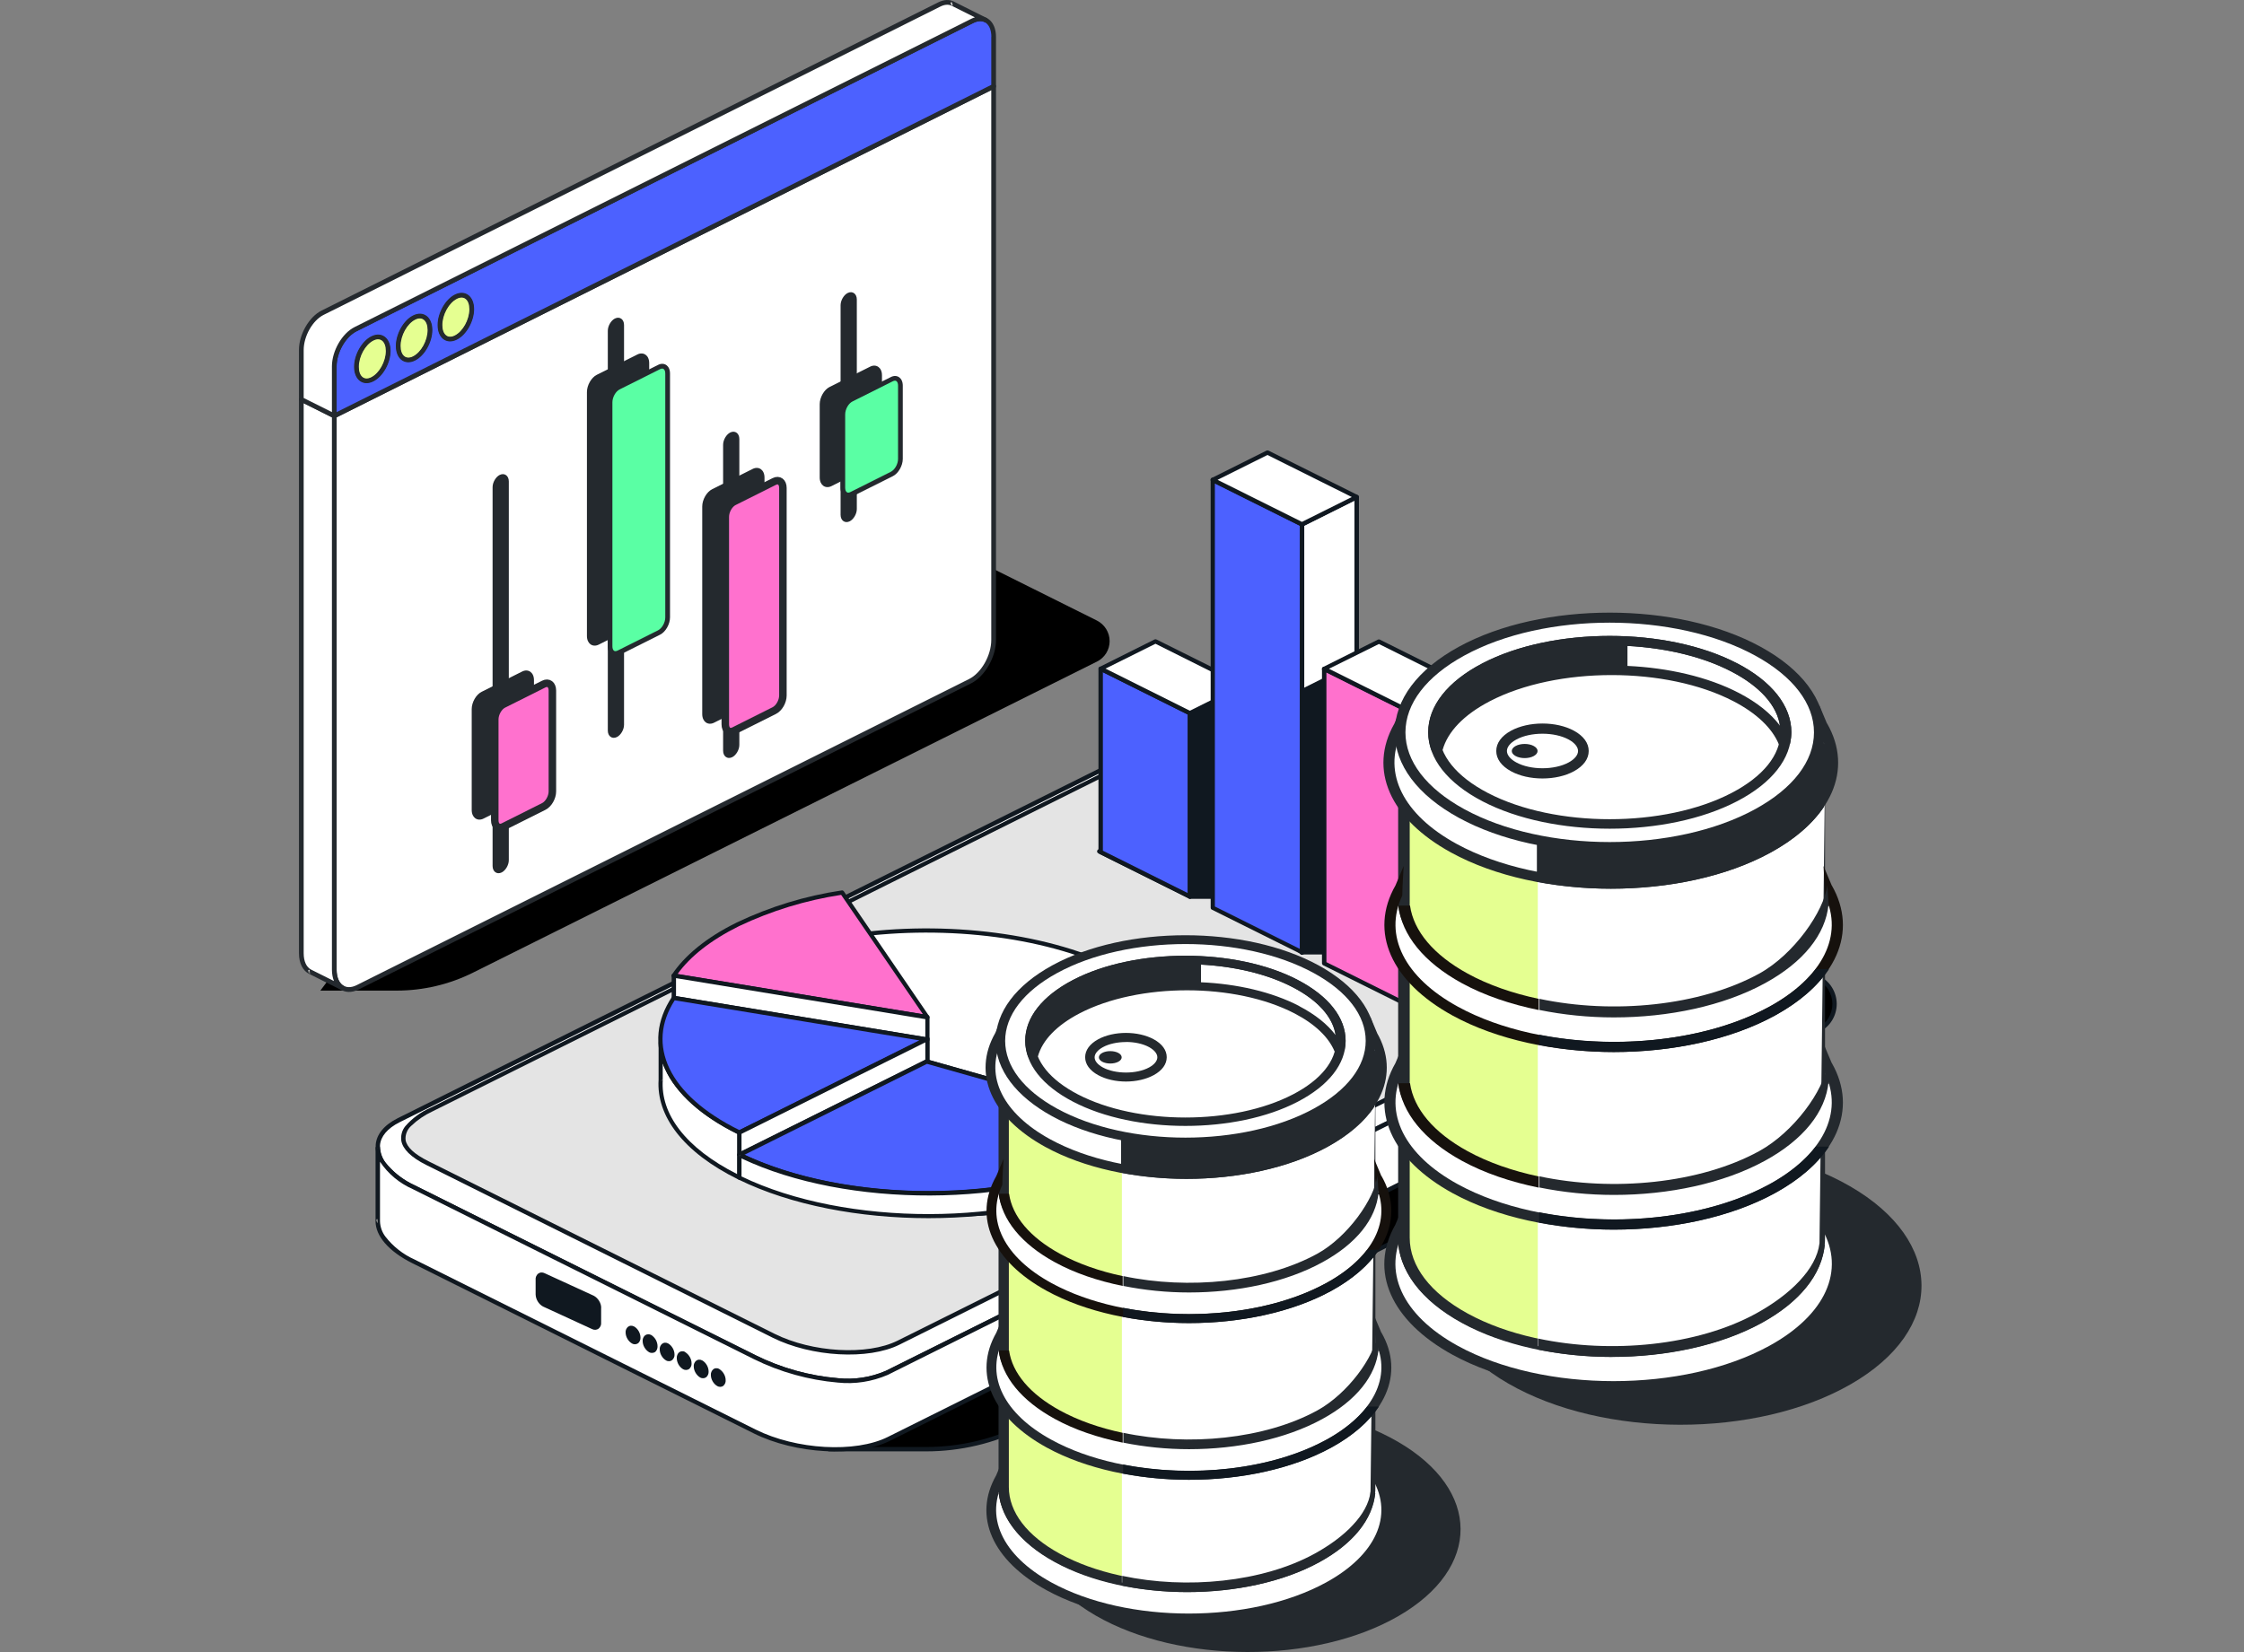
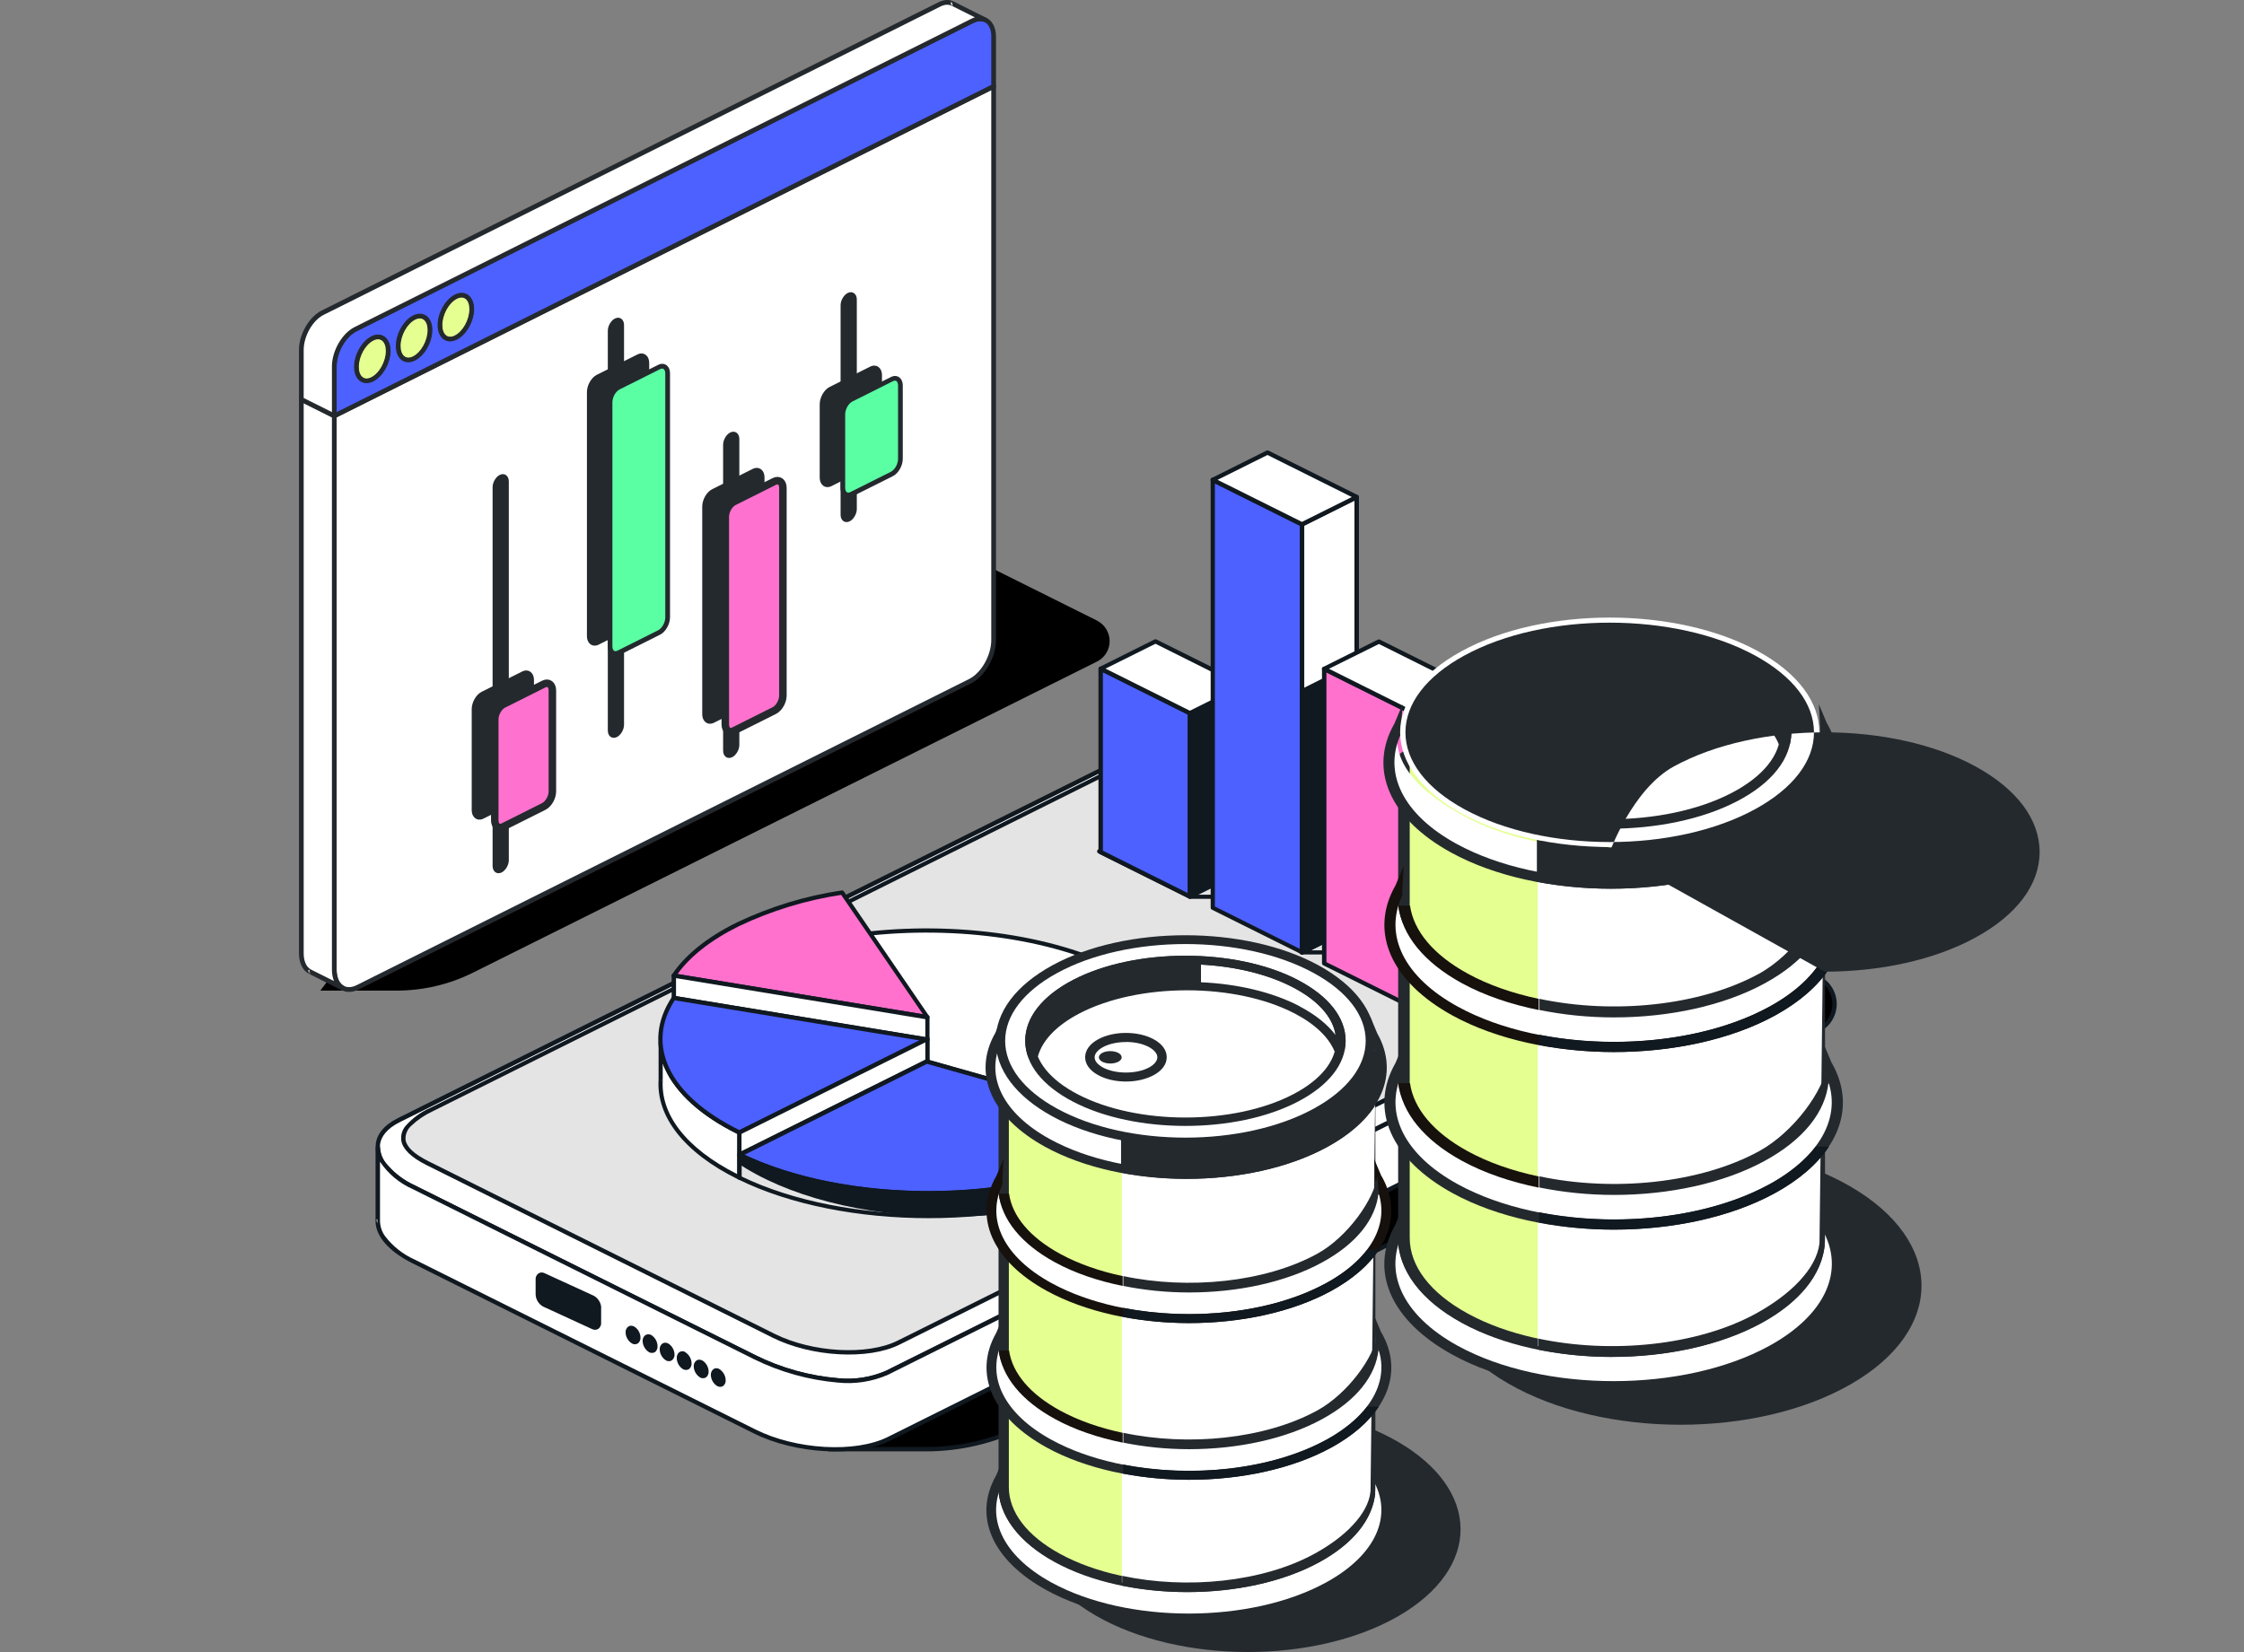
<svg xmlns="http://www.w3.org/2000/svg" id="Layer_2" data-name="Layer 2" viewBox="0 0 298.75 220">
  <rect x="0" y="0" width="298.75" height="220" fill="#808080" stroke="none" />
  <defs>
    <style>
      .cls-1, .cls-2, .cls-3, .cls-4, .cls-5, .cls-6, .cls-7, .cls-8, .cls-9, .cls-10, .cls-11, .cls-12, .cls-13, .cls-14 {
        stroke-width: 0px;
      }

      .cls-1, .cls-4, .cls-15, .cls-6, .cls-16, .cls-7, .cls-8, .cls-10, .cls-11, .cls-14 {
        fill-rule: evenodd;
      }

      .cls-1, .cls-13 {
        fill: #fff;
      }

      .cls-2 {
        fill: #16110d;
      }

      .cls-3, .cls-16 {
        fill: #e5ff91;
      }

      .cls-4 {
        fill: #5affa4;
      }

      .cls-15 {
        fill: #ff71ce;
        stroke: #24292e;
        stroke-linecap: round;
        stroke-linejoin: round;
      }

      .cls-5, .cls-17 {
        fill: none;
      }

      .cls-6, .cls-9 {
        fill: #24292e;
      }

      .cls-16 {
        stroke: #101820;
        stroke-width: .5px;
      }

      .cls-16, .cls-17 {
        stroke-miterlimit: 10;
      }

      .cls-7 {
        fill: #ff71cd;
      }

      .cls-8 {
        fill: #000;
      }

      .cls-10, .cls-12 {
        fill: #101820;
      }

      .cls-18 {
        clip-path: url(#clippath);
      }

      .cls-11 {
        fill: #4c61ff;
      }

      .cls-17 {
        stroke: #666;
        stroke-width: .08px;
      }

      .cls-14 {
        fill: #e4e4e4;
      }
    </style>
    <clipPath id="clippath">
      <rect class="cls-5" width="298.75" height="220" />
    </clipPath>
  </defs>
  <g id="Layer_1-2" data-name="Layer 1">
    <g class="cls-18">
      <g>
        <path class="cls-8" d="M42.65,131.92h10.16c3.53,0,7.02-.82,10.18-2.4,8.44-4.21,74.14-36.97,83.04-41.41.51-.25.94-.64,1.24-1.12.3-.48.46-1.04.46-1.61,0-.57-.16-1.12-.46-1.61-.3-.48-.72-.87-1.23-1.13-19.35-9.65-48.29-24.08-48.29-24.08l-55.1,73.36h0Z" />
        <g>
          <path class="cls-1" d="M132.29,11.49L44.5,55.39v73.74c0,2.16,1.4,3.21,3.13,2.35l81.52-40.76c1.73-.86,3.13-3.32,3.13-5.48V11.49h0Z" />
          <path class="cls-6" d="M132.6,11.49c0-.11-.06-.21-.15-.27-.09-.06-.21-.06-.31-.01L44.36,55.11c-.11.05-.17.16-.17.28v73.74c0,1.2.41,2.09,1.04,2.56.65.49,1.55.57,2.54.07l81.52-40.76c1.82-.91,3.31-3.49,3.31-5.76V11.49h0ZM131.97,12v73.23c0,2.05-1.32,4.38-2.96,5.2l-81.52,40.76c-.74.37-1.4.35-1.89-.01-.5-.38-.79-1.1-.79-2.06V55.58L131.97,12h0Z" />
          <path class="cls-1" d="M40.11,53.19l4.39,2.2v73.74c0,1.24.46,2.11,1.18,2.47h0l-4.39-2.19h0c-.72-.36-1.18-1.23-1.18-2.47V53.19h0Z" />
          <path class="cls-6" d="M45.66,131.91h.02s0,0,0,0c.08,0,.16-.03.21-.08h0s.08-.1.09-.16c.03-.14-.03-.29-.16-.35-.63-.32-1-1.1-1-2.19V55.39c0-.12-.07-.23-.17-.28l-4.39-2.19c-.1-.05-.21-.04-.31.01-.09.06-.15.16-.15.27v73.74c0,1.39.55,2.35,1.35,2.75.04.02.09.03.14.03h0s-.1-.01-.14-.03l4.39,2.2s.08.03.12.03h0ZM44.45,130.64l-3.02-1.51h0c-.63-.32-1-1.1-1-2.19V53.7l3.76,1.88v73.55c0,.58.1,1.09.27,1.51h0ZM41.29,129.72s-.07-.63-.16-.58c-.33.2.15.58.16.58h0Z" />
          <path class="cls-11" d="M132.29,4.91c0-1.96-1.27-2.91-2.84-2.13L47.34,43.84c-1.57.78-2.84,3.01-2.84,4.96v6.58L132.29,11.49v-6.58h0Z" />
          <path class="cls-6" d="M132.6,4.91c0-1.1-.38-1.91-.96-2.34-.6-.45-1.42-.52-2.33-.07L47.2,43.56c-1.66.83-3.01,3.17-3.01,5.24v6.58c0,.11.06.21.15.27.09.06.21.06.31.01L132.43,11.77c.11-.05.17-.16.17-.28v-6.58h0ZM131.97,4.91v6.39S51.59,51.49,44.82,54.88v-6.08c0-1.84,1.19-3.95,2.66-4.68L129.59,3.06c.65-.33,1.25-.32,1.68,0,.45.34.71.98.71,1.84h0Z" />
          <path class="cls-16" d="M49.57,45.07c1.17-.58,2.12.16,2.12,1.66s-.95,3.19-2.12,3.78-2.12-.16-2.12-1.66.95-3.19,2.12-3.78h0Z" />
          <path class="cls-6" d="M49.43,44.79c-1.26.63-2.29,2.44-2.29,4.06,0,.87.3,1.51.74,1.86.47.37,1.12.44,1.83.08,1.26-.63,2.29-2.44,2.29-4.06,0-.87-.3-1.51-.74-1.86-.47-.37-1.12-.44-1.83-.08h0ZM49.71,45.35c.45-.23.86-.22,1.16.02.32.25.5.73.5,1.37,0,1.39-.86,2.96-1.94,3.5-.45.23-.86.22-1.16-.02-.32-.25-.5-.73-.5-1.37,0-1.39.86-2.96,1.94-3.5h0Z" />
          <path class="cls-16" d="M55.13,42.29c1.17-.58,2.12.16,2.12,1.66s-.95,3.19-2.12,3.78c-1.17.58-2.12-.16-2.12-1.66s.95-3.19,2.12-3.78h0Z" />
          <path class="cls-6" d="M54.99,42.01c-1.26.63-2.29,2.44-2.29,4.06,0,.87.3,1.51.74,1.86.47.37,1.12.44,1.83.08,1.26-.63,2.29-2.44,2.29-4.06,0-.87-.3-1.51-.74-1.86-.47-.37-1.12-.44-1.83-.08h0ZM55.27,42.57c.45-.23.86-.22,1.16.02.32.25.5.73.5,1.37,0,1.39-.86,2.96-1.94,3.5-.45.23-.86.22-1.16-.02-.32-.25-.5-.73-.5-1.37,0-1.39.86-2.96,1.94-3.5h0Z" />
          <path class="cls-16" d="M60.69,39.51c1.17-.58,2.12.16,2.12,1.66s-.95,3.19-2.12,3.78c-1.17.58-2.12-.16-2.12-1.66s.95-3.19,2.12-3.78h0Z" />
          <path class="cls-6" d="M60.55,39.23c-1.26.63-2.29,2.44-2.29,4.06,0,.87.3,1.51.74,1.86.47.37,1.12.44,1.83.08,1.26-.63,2.29-2.44,2.29-4.06,0-.87-.3-1.51-.74-1.86-.47-.37-1.12-.44-1.83-.08h0ZM60.83,39.79c.45-.23.86-.22,1.16.02.32.25.5.73.5,1.37,0,1.39-.86,2.96-1.94,3.5-.45.23-.86.22-1.16-.02-.32-.25-.5-.73-.5-1.37,0-1.39.86-2.96,1.94-3.5h0Z" />
          <path class="cls-1" d="M44.5,55.39l-4.39-2.2v-6.58c0-1.96,1.27-4.18,2.84-4.96L125.06.59c.67-.33,1.28-.35,1.77-.11h0l4.39,2.19h0c-.49-.24-1.1-.23-1.77.11L47.34,43.84c-1.57.78-2.84,3.01-2.84,4.96v6.58h0Z" />
          <path class="cls-6" d="M131.2,2.99h.02c.07,0,.13-.02.19-.06h0c.06-.04.1-.11.12-.18.03-.14-.04-.29-.17-.35l-4.39-2.2-.14.59h0l.14-.59c-.56-.28-1.28-.28-2.05.11L42.81,41.36c-1.66.83-3.01,3.17-3.01,5.24v6.58c0,.12.07.23.17.28h0,0s0,0,0,0l4.38,2.19c.1.05.21.04.31-.01.09-.06.15-.16.15-.27v-6.58c0-1.84,1.19-3.95,2.66-4.68L129.59,3.06c.56-.28,1.08-.31,1.49-.11.04.02.08.03.12.03h0ZM126.69.76l3.1,1.55c-.16.05-.32.11-.48.19L47.2,43.56c-1.66.83-3.01,3.17-3.01,5.24v6.08l-3.76-1.88v-6.39c0-1.84,1.19-3.95,2.66-4.68L125.2.87c.56-.28,1.08-.31,1.49-.11h0ZM40.13,53.51s0,0-.01,0h.01ZM40.09,53.51h0,0s0,0,0,0h0ZM40.14,53.5h0s0,0,0,0h0ZM40.08,53.5h0,0s0,0,0,0h0ZM40.16,53.5h0s0,0,0,0h0ZM40.17,53.5h0s0,0,0,0h0ZM40.06,53.5h0s0,0,0,0h0ZM40.18,53.5h0s0,0,0,0h0ZM40.04,53.5h0s0,0,0,0h0ZM40.22,53.49h0s0,0,0,0h0ZM40.23,53.48h0s0,0,0,0h0ZM40.24,53.48h0s0,0,0,0h0ZM40.25,53.47h0s0,0,0,0h0ZM40.26,53.47h0s0,0,0,0h0ZM40.29,53.45h0s0,0,0,0h0ZM40.3,53.45h0s0,0,0,0h0ZM40.31,53.44h0s0,0,0,0h0ZM40.32,53.43h0s0,0,0,0h0ZM40.33,53.42h0s0,0,0,0h0ZM40.34,53.4h0s.01,0,.02-.01h0ZM40.36,53.38h0s0,0,0,0h0ZM40.37,53.37h0s0,0,0,0h0ZM40.38,53.36h0s0,0,0,0h0ZM40.38,53.35h0s0,0,0,0h0ZM40.39,53.34h0s0,0,0,0h0ZM40.41,53.29h0s0,0,0,0h0ZM40.41,53.28h0s0,0,0,0h0ZM40.42,53.26h0s0,0,0,0h0ZM40.42,53.25h0s0,0,0,0h0ZM40.42,53.23h0s0,.01,0,.01h0ZM40.42,53.21h0s0,0,0,0h0ZM40.43,53.19h0s0,0,0,0h0ZM126.83.79s-.06-.64-.15-.59c-.34.18.14.58.15.59h0Z" />
          <path class="cls-6" d="M67.42,64.11c0-.53-.34-.79-.77-.58-.42.21-.77.82-.77,1.35v50.44c0,.53.34.79.77.58.42-.21.77-.82.77-1.35v-50.44h0ZM98.12,58.46c0-.53-.34-.79-.77-.58-.42.21-.77.82-.77,1.35v40.74c0,.53.34.79.77.58.42-.21.77-.82.77-1.35v-40.74h0ZM82.77,43.28c0-.53-.34-.79-.77-.58-.42.21-.77.82-.77,1.35v53.24c0,.53.34.79.77.58.42-.21.77-.82.77-1.35v-53.24h0ZM113.76,39.88c0-.53-.34-.79-.77-.58-.42.21-.77.82-.77,1.35v27.91c0,.53.34.79.77.58.42-.21.77-.82.77-1.35v-27.91h0Z" />
          <path class="cls-6" d="M67.74,64.11c0-.39-.15-.67-.35-.82-.22-.17-.53-.21-.87-.04-.51.26-.94.98-.94,1.63v50.44c0,.39.15.67.35.82.22.17.53.21.87.04.51-.26.94-.98.94-1.63v-50.44h0ZM67.11,64.11v50.44c0,.42-.26.9-.6,1.06-.08.04-.16.06-.21.02-.08-.06-.1-.17-.1-.32v-50.44c0-.42.26-.9.6-1.07.08-.04.16-.06.21-.02.08.06.1.17.1.32h0ZM98.43,58.46c0-.39-.15-.67-.35-.82-.22-.17-.53-.21-.87-.04-.51.26-.94.98-.94,1.63v40.74c0,.39.15.67.35.82.22.17.53.21.87.04.51-.26.94-.98.94-1.63v-40.74h0ZM97.8,58.46v40.74c0,.42-.26.9-.6,1.07-.08.04-.16.06-.21.02-.08-.06-.1-.17-.1-.32v-40.74c0-.42.26-.9.6-1.07.08-.04.16-.06.21-.02.08.06.1.17.1.32h0ZM83.08,43.28c0-.39-.15-.67-.35-.82-.22-.17-.53-.21-.87-.04-.51.26-.94.98-.94,1.63v53.24c0,.39.15.67.35.82.22.17.53.21.87.04.51-.26.94-.98.94-1.63v-53.24h0ZM82.45,43.28v53.24c0,.42-.26.9-.6,1.07-.08.04-.16.06-.21.02-.08-.06-.1-.17-.1-.32v-53.24c0-.42.26-.9.6-1.06.08-.04.16-.06.21-.02.08.06.1.17.1.32h0ZM114.07,39.88c0-.39-.15-.67-.35-.82-.22-.17-.53-.21-.87-.04-.51.26-.94.98-.94,1.63v27.91c0,.39.15.67.35.82.22.17.53.21.87.04.51-.26.94-.98.94-1.63v-27.91h0ZM113.45,39.88v27.91c0,.42-.26.9-.6,1.06-.08.04-.16.06-.21.02-.08-.06-.1-.17-.1-.32v-27.91c0-.42.26-.9.6-1.06.08-.04.16-.06.21-.02.08.06.1.17.1.32h0Z" />
          <path class="cls-6" d="M86.12,48.36c0-.79-.52-1.18-1.15-.86l-5.37,2.69c-.64.32-1.15,1.22-1.15,2.01v32.48c0,.79.52,1.18,1.15.86l5.37-2.69c.64-.32,1.15-1.22,1.15-2.01v-32.48h0Z" />
          <path class="cls-6" d="M86.43,48.36c0-.52-.19-.9-.46-1.1-.29-.22-.7-.27-1.14-.04l-5.37,2.69c-.73.36-1.32,1.39-1.32,2.3v32.48c0,.52.19.9.46,1.1.29.22.7.27,1.14.04l5.37-2.69c.73-.36,1.32-1.39,1.32-2.3v-32.48h0ZM85.8,48.36v32.48c0,.68-.43,1.46-.98,1.73l-5.37,2.69c-.19.09-.36.11-.48.02-.14-.11-.21-.32-.21-.6v-32.48c0-.68.43-1.46.98-1.73l5.37-2.69c.19-.09.36-.11.48-.01.14.11.21.32.21.6h0Z" />
          <path class="cls-6" d="M101.46,63.6c0-.79-.52-1.18-1.15-.86l-5.37,2.69c-.63.32-1.15,1.22-1.15,2.01v27.64c0,.79.52,1.18,1.15.86l5.37-2.69c.64-.32,1.15-1.22,1.15-2.01v-27.64h0Z" />
          <path class="cls-6" d="M101.78,63.6c0-.52-.19-.9-.46-1.1-.29-.22-.7-.27-1.14-.04l-5.37,2.69c-.73.36-1.32,1.39-1.32,2.3v27.64c0,.52.19.9.46,1.1.29.22.7.27,1.14.04l5.37-2.69c.73-.36,1.32-1.39,1.32-2.3v-27.64h0ZM101.15,63.6v27.64c0,.68-.43,1.46-.98,1.73l-5.37,2.69c-.19.09-.36.11-.48.01-.14-.11-.21-.32-.21-.6v-27.64c0-.68.43-1.46.98-1.73l5.37-2.69c.19-.09.36-.11.48-.01.14.11.21.32.21.6h0Z" />
          <path class="cls-6" d="M117.11,49.98c0-.79-.52-1.18-1.15-.86l-5.37,2.69c-.63.32-1.15,1.22-1.15,2.01v9.75c0,.79.52,1.18,1.15.86l5.37-2.69c.64-.32,1.15-1.22,1.15-2.01v-9.75h0Z" />
          <path class="cls-6" d="M117.42,49.98c0-.52-.19-.9-.46-1.1-.29-.22-.7-.27-1.14-.04l-5.37,2.69c-.73.36-1.32,1.39-1.32,2.3v9.75c0,.52.19.9.46,1.1.29.22.7.27,1.14.04l5.37-2.69c.73-.36,1.32-1.39,1.32-2.3v-9.75h0ZM116.8,49.98v9.75c0,.68-.43,1.46-.98,1.73l-5.37,2.69c-.19.09-.36.11-.48.02-.14-.11-.21-.32-.21-.6v-9.75c0-.68.43-1.46.98-1.73l5.37-2.69c.19-.09.36-.11.48-.01.14.11.21.32.21.6h0Z" />
          <path class="cls-6" d="M70.77,90.58c0-.79-.52-1.18-1.15-.86l-5.37,2.69c-.64.32-1.15,1.22-1.15,2.01v13.43c0,.79.52,1.18,1.15.86l5.37-2.69c.64-.32,1.15-1.22,1.15-2.01v-13.43h0Z" />
          <path class="cls-6" d="M71.09,90.58c0-.52-.19-.9-.46-1.1-.29-.22-.7-.27-1.14-.04l-5.37,2.69c-.73.36-1.32,1.39-1.32,2.3v13.43c0,.52.19.9.46,1.1.29.22.7.27,1.14.04l5.37-2.69c.73-.36,1.32-1.39,1.32-2.3v-13.43h0ZM70.46,90.58v13.43c0,.68-.43,1.46-.98,1.73l-5.37,2.69c-.19.09-.36.11-.48.01-.14-.11-.21-.32-.21-.6v-13.43c0-.68.43-1.46.98-1.73l5.37-2.69c.19-.09.36-.11.48-.02.14.11.21.32.21.6h0Z" />
          <path class="cls-4" d="M88.88,49.74c0-.79-.52-1.18-1.15-.86l-5.37,2.69c-.64.32-1.15,1.22-1.15,2.01v32.48c0,.79.52,1.18,1.15.86l5.37-2.69c.64-.32,1.15-1.22,1.15-2.01v-32.48h0Z" />
          <path class="cls-6" d="M89.2,49.74c0-.52-.19-.9-.46-1.1-.29-.22-.7-.27-1.14-.04l-5.37,2.69c-.73.36-1.32,1.39-1.32,2.3v32.48c0,.52.19.9.46,1.1.29.22.7.27,1.14.04l5.37-2.69c.73-.36,1.32-1.39,1.32-2.3v-32.48h0ZM88.57,49.74v32.48c0,.68-.43,1.46-.98,1.73l-5.37,2.69c-.19.09-.36.11-.48.02-.14-.11-.21-.32-.21-.6v-32.48c0-.68.43-1.46.98-1.73l5.37-2.69c.19-.09.36-.11.48-.01.14.11.21.32.21.6h0Z" />
          <path class="cls-15" d="M104.23,64.98c0-.79-.52-1.18-1.15-.86l-5.37,2.69c-.64.32-1.15,1.22-1.15,2.01v27.64c0,.79.52,1.18,1.15.86l5.37-2.69c.64-.32,1.15-1.22,1.15-2.01v-27.64h0Z" />
          <path class="cls-6" d="M104.54,64.98c0-.52-.19-.9-.46-1.1-.29-.22-.7-.27-1.14-.04l-5.37,2.69c-.73.36-1.32,1.39-1.32,2.3v27.64c0,.52.19.9.46,1.1.29.22.7.27,1.14.04l5.37-2.69c.73-.36,1.32-1.39,1.32-2.3v-27.64h0ZM103.91,64.98v27.64c0,.68-.43,1.46-.98,1.73l-5.37,2.69c-.19.09-.36.11-.48.01-.14-.11-.21-.32-.21-.6v-27.64c0-.68.43-1.46.98-1.73l5.37-2.69c.19-.09.36-.11.48-.02.14.11.21.32.21.6h0Z" />
          <path class="cls-4" d="M119.87,51.36c0-.79-.52-1.18-1.15-.86l-5.37,2.69c-.64.32-1.15,1.22-1.15,2.01v9.75c0,.79.52,1.18,1.15.86l5.37-2.69c.64-.32,1.15-1.22,1.15-2.01v-9.75h0Z" />
          <path class="cls-6" d="M120.19,51.36c0-.52-.19-.9-.46-1.1-.29-.22-.7-.27-1.14-.04l-5.37,2.69c-.73.36-1.32,1.39-1.32,2.3v9.75c0,.52.19.9.46,1.1.29.22.7.27,1.14.04l5.37-2.69c.73-.36,1.32-1.39,1.32-2.3v-9.75h0ZM119.56,51.36v9.75c0,.68-.43,1.46-.98,1.73l-5.37,2.69c-.19.09-.36.11-.48.01-.14-.11-.21-.32-.21-.6v-9.75c0-.68.43-1.46.98-1.73l5.37-2.69c.19-.09.36-.11.48-.01.14.11.21.32.21.6h0Z" />
          <path class="cls-15" d="M73.54,91.96c0-.79-.52-1.18-1.15-.86l-5.37,2.69c-.64.32-1.15,1.22-1.15,2.01v13.43c0,.79.52,1.18,1.15.86l5.37-2.69c.64-.32,1.15-1.22,1.15-2.01v-13.43h0Z" />
          <path class="cls-6" d="M73.85,91.96c0-.52-.19-.9-.46-1.1-.29-.22-.7-.27-1.14-.04l-5.37,2.69c-.73.36-1.32,1.39-1.32,2.3v13.43c0,.52.19.9.46,1.1.29.22.7.27,1.14.04l5.37-2.69c.73-.36,1.32-1.39,1.32-2.3v-13.43h0ZM73.22,91.96v13.43c0,.68-.43,1.46-.98,1.73l-5.37,2.69c-.19.09-.36.11-.48.02-.14-.11-.21-.32-.21-.6v-13.43c0-.68.43-1.46.98-1.73l5.37-2.69c.19-.09.36-.11.48-.02.14.11.21.32.21.6h0Z" />
        </g>
        <g>
          <path class="cls-8" d="M110.37,192.98h12.95c4.5,0,8.94-1.05,12.97-3.06,10.75-5.36,94.46-47.1,105.8-52.76.65-.32,1.19-.82,1.57-1.43.38-.62.58-1.33.58-2.05,0-.72-.21-1.43-.59-2.05-.38-.61-.92-1.11-1.57-1.44-24.65-12.29-61.52-30.68-61.52-30.68l-70.2,93.46h0Z" />
          <path class="cls-10" d="M110.14,192.81s-.05.09-.06.15c0,.05,0,.11.03.16.02.05.06.09.11.12.05.03.1.04.15.04h12.95c4.54,0,9.03-1.06,13.09-3.09,10.75-5.36,94.46-47.1,105.8-52.75.7-.35,1.28-.88,1.69-1.54.41-.66.63-1.43.63-2.2s-.22-1.54-.63-2.2c-.41-.66-1-1.2-1.69-1.54-24.65-12.29-61.52-30.68-61.52-30.68-.06-.03-.13-.04-.19-.03-.07.02-.12.06-.16.11l-70.2,93.45v.03ZM110.93,192.7l69.71-92.8c3.04,1.52,37.76,18.84,61.31,30.57.6.3,1.11.76,1.46,1.33.35.57.54,1.23.54,1.9s-.19,1.33-.54,1.9c-.35.57-.86,1.03-1.46,1.33-11.34,5.65-95.04,47.4-105.8,52.75-3.99,1.99-8.39,3.02-12.85,3.02h-12.37Z" />
          <path class="cls-1" d="M185.58,93c-5.48-2.73-13.48-3.19-17.87-1l-114.64,57.17c-4.38,2.19-3.5,6.18,1.99,8.91l45.4,22.64c5.48,2.73,13.2,4.29,17.57,2.11l114.64-57.17c4.37-2.19,3.78-7.29-1.69-10.03l-45.4-22.64Z" />
          <path class="cls-10" d="M185.71,92.74c-5.55-2.77-13.67-3.21-18.13-.99l-114.63,57.16c-1.87.94-2.82,2.19-2.93,3.53-.05.89.19,1.76.7,2.49,1.08,1.48,2.53,2.65,4.21,3.4l45.41,22.64c3.5,1.73,7.3,2.79,11.19,3.13,2.26.24,4.55-.12,6.64-1.02l114.64-57.17c2.32-1.15,3.32-3.1,3.01-5.11-.29-1.97-1.84-4.01-4.69-5.43l-45.4-22.64h-.02ZM185.45,93.26l45.4,22.64c2.64,1.31,4.12,3.18,4.39,5,.27,1.78-.63,3.49-2.69,4.51l-114.63,57.16c-2,.86-4.19,1.2-6.36.97-3.82-.32-7.54-1.36-10.97-3.06l-45.4-22.64c-1.36-.63-2.58-1.53-3.58-2.65-.68-.73-1.05-1.69-1.02-2.68.1-1.17.98-2.24,2.61-3.06l114.64-57.17c4.32-2.15,12.21-1.71,17.61,1v-.02Z" />
          <path class="cls-14" d="M182.49,94.63c-5.1-2.55-12.55-2.94-16.64-.92l-108.44,54.07c-4.08,2.04-5.61,4.57-.51,7.11l46.07,22.98c5.1,2.55,12.55,2.94,16.64.92l108.46-54.07c4.07-2.04,3.24-5.75-1.85-8.3l-43.73-21.8Z" />
          <path class="cls-17" d="M182.49,94.63c-5.1-2.55-12.55-2.94-16.64-.92l-108.44,54.07c-4.08,2.04-5.61,4.57-.51,7.11l46.07,22.98c5.1,2.55,12.55,2.94,16.64.92l108.46-54.07c4.07-2.04,3.24-5.75-1.85-8.3l-43.73-21.8Z" />
          <path class="cls-10" d="M182.62,94.38c-5.18-2.57-12.73-2.99-16.88-.92l-108.45,54.07c-1.28.56-2.42,1.4-3.33,2.45-.22.27-.38.58-.47.92-.09.34-.11.69-.06,1.03.19,1.05,1.2,2.16,3.36,3.23l46.07,22.98c5.18,2.58,12.74,3,16.89.93l108.45-54.07c1.74-.87,2.62-2.06,2.74-3.3.05-.83-.18-1.65-.65-2.34-1.01-1.38-2.36-2.48-3.92-3.17l-43.73-21.8v-.02ZM182.36,94.89l43.73,21.8c1.26.59,2.4,1.42,3.33,2.45.31.33.56.72.72,1.15.16.43.23.88.22,1.34-.1,1.09-.89,2.09-2.42,2.84l-108.45,54.07c-4.02,2-11.36,1.58-16.38-.92l-46.07-22.98c-1.92-.96-2.88-1.89-3.04-2.81-.04-.36.01-.71.15-1.05.13-.33.34-.63.61-.86.82-.78,1.76-1.42,2.79-1.9l108.44-54.07c4.02-2,11.35-1.58,16.37.92Z" />
          <path class="cls-1" d="M235.55,121.09v9.91c0,1.34-.72,2.52-2.58,3.46l-114.64,57.17c-4.37,2.19-12.39,1.73-17.87-1l-45.4-22.64c-3.14-1.57-4.77-3.54-4.77-5.36v-9.91c0,1.82,1.64,3.79,4.77,5.36l45.4,22.64c5.48,2.73,13.2,4.29,17.57,2.11l114.64-57.17c.88-.39,1.63-1.03,2.14-1.84.51-.81.77-1.77.74-2.73Z" />
          <path class="cls-10" d="M235.55,121.38l-.29-.29c.03.91-.22,1.8-.7,2.57-.49.77-1.19,1.37-2.02,1.74l-114.63,57.16c-2,.86-4.19,1.2-6.36.97-3.82-.32-7.54-1.36-10.97-3.06l-45.4-22.64c-1.52-.69-2.85-1.73-3.88-3.05-.45-.59-.7-1.31-.72-2.05l-.29.29s.04-.58-.05-.57c-.36.06.04.55.05.57l-.29-.29v9.91c0,1.91,1.67,3.98,4.93,5.6l45.41,22.64c5.55,2.77,13.67,3.21,18.13,1l114.63-57.17c2.01-.99,2.75-2.26,2.75-3.71v-9.91l-.29.29s.04-.58-.05-.57c-.36.06.04.55.05.57v-.02ZM235.27,123.61v7.39c0,1.26-.69,2.32-2.43,3.2l-114.64,57.16c-4.32,2.16-12.21,1.71-17.61-.99l-45.4-22.64c-1.52-.68-2.86-1.73-3.88-3.05-.45-.59-.7-1.31-.72-2.05v-7.92c1.07,1.6,2.58,2.86,4.35,3.64l45.41,22.64c3.5,1.73,7.3,2.79,11.19,3.13,2.27.24,4.55-.12,6.64-1.02l114.64-57.17c1.05-.48,1.91-1.29,2.47-2.3h0ZM50.28,162.9s-.4-.51-.06-.56c.1-.02.06.55.06.56ZM235.54,131.27s-.41-.5-.06-.56c.1,0,.06.55.06.56Z" />
          <path class="cls-10" d="M95.63,182.56c-.39-.19-.69.06-.69.55,0,.25.07.49.19.71.12.22.29.4.5.53.38.19.68-.06.68-.54,0-.25-.07-.49-.19-.71-.12-.22-.29-.4-.5-.54ZM93.38,181.43c-.39-.19-.69.05-.69.54,0,.25.07.49.19.71s.3.4.51.53c.38.2.68-.05.68-.54,0-.25-.07-.49-.19-.7-.12-.22-.29-.4-.5-.53ZM91.13,180.31c-.39-.2-.69.05-.69.54,0,.25.07.49.19.71.12.22.29.4.5.53.38.19.68-.06.68-.54,0-.25-.07-.49-.19-.71-.12-.22-.29-.4-.5-.53ZM88.88,179.17c-.39-.19-.69.05-.69.54,0,.25.07.49.19.71s.3.4.51.53c.38.2.68-.05.68-.54,0-.25-.07-.49-.19-.7-.12-.22-.29-.4-.5-.53ZM86.62,178.05c-.39-.2-.69.05-.69.54,0,.25.07.49.19.71.12.22.29.4.5.53.38.19.68-.05.68-.54,0-.25-.07-.49-.19-.71-.12-.22-.29-.4-.5-.53ZM84.35,176.91c-.39-.19-.69.06-.69.54,0,.25.07.49.19.71s.3.4.51.53c.39.2.69-.05.69-.54,0-.25-.07-.49-.19-.71-.12-.22-.29-.4-.5-.53Z" />
          <path class="cls-10" d="M95.75,182.3c-.12-.07-.26-.1-.4-.09-.14,0-.28.05-.39.14-.11.09-.19.21-.25.34-.06.13-.08.28-.07.42,0,.3.09.59.24.85.15.26.36.48.62.63.12.07.26.1.4.1.14,0,.28-.05.39-.13.11-.09.19-.21.25-.34.06-.13.08-.28.07-.42,0-.3-.09-.59-.24-.85-.15-.26-.36-.48-.62-.64ZM95.49,182.81c.16.11.3.25.39.42.09.17.14.36.15.56,0,.16-.03.28-.11.32-.06,0-.12,0-.16-.03-.16-.1-.3-.25-.39-.42-.09-.17-.14-.36-.14-.55,0-.16.03-.28.11-.32.06-.01.11,0,.16.03ZM93.48,181.17c-.12-.07-.26-.11-.41-.1-.14,0-.28.06-.39.14-.11.09-.19.21-.25.34-.06.13-.08.27-.07.41,0,.3.09.59.24.85.15.26.36.48.62.64.12.07.27.1.41.09.14,0,.28-.06.4-.14.1-.09.19-.21.24-.34.05-.13.08-.27.07-.41,0-.3-.09-.6-.24-.86-.15-.26-.36-.48-.62-.63ZM93.22,181.69c.16.1.3.25.39.42.09.17.14.36.14.56,0,.15-.03.27-.1.31-.06.01-.12,0-.17-.03-.17-.1-.3-.25-.39-.42-.09-.17-.14-.36-.14-.56,0-.15.03-.28.11-.32.06,0,.12,0,.16.03ZM91.22,180.04c-.13-.07-.27-.1-.41-.09-.14,0-.28.05-.4.14-.11.1-.19.21-.24.35-.05.13-.08.27-.07.42,0,.3.09.59.23.85.15.26.36.48.61.63.12.07.27.1.41.1.14,0,.28-.05.4-.13.11-.09.19-.21.25-.34.06-.13.08-.28.07-.42,0-.3-.09-.59-.24-.85-.15-.26-.36-.48-.62-.64ZM90.95,180.55c.17.1.3.25.4.42.1.17.15.36.15.56,0,.16-.03.28-.11.32-.06,0-.11,0-.16-.03-.16-.11-.3-.25-.39-.42-.09-.17-.14-.36-.15-.56,0-.16.03-.28.1-.32.06-.01.11,0,.16.03ZM88.95,178.91c-.12-.07-.26-.11-.41-.1-.14,0-.28.06-.39.14-.11.09-.19.21-.25.34-.06.13-.08.27-.07.41,0,.3.09.59.24.85.15.26.36.48.62.63.12.07.26.1.4.09.14,0,.28-.06.39-.14.11-.09.19-.21.25-.34.06-.13.08-.27.07-.41,0-.3-.09-.59-.24-.85-.15-.26-.36-.48-.62-.63ZM88.69,179.42c.16.1.3.25.39.42.09.17.14.36.14.56,0,.15-.03.28-.11.31-.06.01-.11,0-.16-.03-.17-.1-.3-.25-.39-.42-.09-.17-.14-.36-.14-.56,0-.15.03-.28.11-.31.06-.01.11,0,.16.03ZM86.69,177.78c-.13-.07-.27-.1-.41-.09-.14,0-.28.05-.4.14-.11.09-.19.21-.25.34-.06.13-.08.28-.07.42,0,.3.09.59.24.85.15.26.36.48.62.64.12.07.27.1.41.09.14,0,.28-.05.4-.13.11-.1.19-.21.24-.35.05-.13.08-.27.07-.42,0-.3-.09-.59-.23-.85-.15-.26-.36-.48-.61-.64ZM86.42,178.29c.16.11.3.25.39.42.09.17.14.36.15.56,0,.16-.03.28-.1.32-.06,0-.11,0-.16-.03-.17-.1-.3-.25-.4-.42-.1-.17-.15-.36-.15-.56,0-.16.03-.28.11-.32.06-.01.11,0,.16.03ZM84.41,176.65c-.12-.07-.26-.11-.41-.1-.14,0-.28.06-.39.14-.11.09-.19.21-.25.34-.06.13-.08.27-.07.41,0,.3.09.59.24.85.15.26.36.48.62.63.12.07.27.11.41.1s.28-.06.4-.14c.1-.09.19-.21.24-.34.05-.13.08-.27.07-.41,0-.3-.09-.6-.24-.86-.15-.26-.36-.48-.62-.63ZM84.15,177.16c.16.1.3.25.39.42.09.17.14.36.14.56,0,.15-.03.28-.11.31-.06.01-.11,0-.16-.03-.17-.1-.3-.25-.39-.42-.09-.17-.14-.36-.14-.56,0-.15.03-.28.11-.31.06-.01.11,0,.16.03Z" />
          <path class="cls-10" d="M79.76,174.18c0-.28-.09-.55-.23-.78-.14-.24-.34-.43-.59-.57l-6.54-3.01c-.44-.21-.81.07-.81.61v1.96c0,.28.08.55.23.78.14.24.35.43.59.57l6.54,3c.44.21.81-.06.81-.61v-1.95Z" />
          <path class="cls-10" d="M80.04,174.18c0-.33-.1-.65-.28-.94-.17-.28-.41-.52-.7-.68l-6.54-3c-.14-.07-.29-.11-.44-.1-.15,0-.3.06-.43.15-.12.1-.21.22-.27.36-.06.14-.09.3-.07.45v1.96c.01.33.11.65.28.93.17.28.41.52.7.68l6.54,3.01c.14.07.29.1.44.09.15-.01.3-.06.42-.15.12-.1.21-.22.27-.36.06-.14.09-.3.07-.45v-1.95ZM79.46,174.18v1.95c0,.07,0,.13-.02.19-.02.06-.05.12-.1.17-.04.02-.09.04-.14.04s-.1-.01-.14-.04l-6.54-3.01c-.19-.11-.35-.27-.47-.46-.11-.19-.18-.41-.18-.63v-1.96c0-.06,0-.13.02-.19.02-.06.06-.12.11-.16.04-.02.09-.04.14-.04s.1.01.14.04l6.53,3.01c.19.11.36.27.47.46.11.19.18.41.18.63Z" />
          <path class="cls-11" d="M194.78,147.87c0-.28.08-.55.22-.79.14-.24.33-.44.57-.59l12.51-6.24c.43-.23.79.03.79.59v1.96c0,.28-.08.55-.22.79-.14.24-.33.44-.57.59l-12.51,6.24c-.42.22-.79-.04-.79-.6v-1.96Z" />
          <path class="cls-10" d="M194.5,147.87v1.96c-.01.15.01.31.07.45.06.14.15.27.27.36.12.09.27.14.42.15.15,0,.3-.03.44-.1l12.5-6.24c.28-.17.51-.41.68-.69.16-.28.26-.6.27-.93v-1.96c.01-.15-.01-.31-.07-.45-.06-.14-.15-.27-.27-.36-.12-.09-.27-.14-.42-.15-.15,0-.3.03-.43.1l-12.51,6.24c-.28.17-.51.41-.67.69-.16.28-.25.6-.26.93ZM195.08,147.87c0-.22.06-.44.17-.63.11-.19.26-.36.45-.48l12.5-6.24c.1-.05.2-.07.25-.02.04.05.07.1.09.16.02.06.03.12.02.19v1.96c0,.22-.06.44-.17.64-.11.2-.26.36-.45.48l-12.51,6.24c-.1.05-.19.07-.24,0-.04-.05-.08-.1-.1-.16-.02-.06-.03-.12-.02-.19v-1.96Z" />
          <path class="cls-11" d="M210.97,139.81c0-.28.08-.55.21-.79.14-.24.33-.44.57-.59l12.51-6.24c.43-.22.79.04.79.59v1.96c0,.28-.08.55-.22.79s-.33.44-.57.59l-12.51,6.24c-.42.23-.78-.04-.78-.59v-1.96Z" />
          <path class="cls-10" d="M210.67,139.81v1.96c-.01.15.02.31.08.45.06.14.15.27.27.37.12.09.27.14.42.14.15,0,.3-.03.43-.11l12.51-6.24c.28-.17.51-.41.67-.7.16-.28.25-.6.26-.93v-1.96c.01-.15-.01-.31-.07-.45-.06-.14-.15-.27-.27-.37-.12-.09-.27-.14-.42-.15-.15,0-.3.03-.44.1l-12.51,6.24c-.28.17-.51.41-.67.7-.16.28-.25.6-.26.93ZM211.25,139.81c0-.22.06-.44.17-.64.11-.19.26-.36.45-.48l12.51-6.24c.1-.05.19-.07.24,0,.04.04.08.1.1.16.02.06.03.12.02.18v1.96c0,.22-.06.44-.17.64-.11.19-.26.36-.45.48l-12.51,6.24c-.1.05-.19.07-.24.02-.04-.05-.07-.1-.09-.16-.02-.06-.03-.12-.02-.19v-1.96Z" />
          <path class="cls-10" d="M126.49,126.87c-19.29,0-34.96,7.81-34.96,17.42s15.67,17.43,34.96,17.43,34.95-7.81,34.95-17.43-15.67-17.42-34.95-17.42Z" />
          <path class="cls-10" d="M126.49,126.58c-11.65,0-21.97,2.84-28.37,7.2-4.33,2.94-6.88,6.6-6.88,10.52s2.55,7.58,6.88,10.53c6.4,4.36,16.73,7.19,28.37,7.19s21.96-2.83,28.36-7.19c4.34-2.95,6.88-6.6,6.88-10.53s-2.54-7.58-6.88-10.52c-6.4-4.36-16.73-7.2-28.36-7.2ZM126.49,127.16c11.51,0,21.72,2.79,28.04,7.1,4.15,2.82,6.62,6.3,6.62,10.05s-2.47,7.23-6.62,10.05c-6.32,4.3-16.53,7.1-28.04,7.1s-21.72-2.79-28.05-7.1c-4.14-2.82-6.62-6.3-6.62-10.05s2.48-7.23,6.62-10.05c6.33-4.3,16.54-7.1,28.05-7.1Z" />
          <path class="cls-1" d="M87.93,143.75c-.35,4.71,3.15,9.47,10.47,13.08h.03v-5.99l-.03-.02c-6.73-3.31-10.22-7.6-10.48-11.92v4.86h0Z" />
          <path class="cls-10" d="M98.44,157.12s-.09-.02-.13-.04c-7.41-3.64-10.94-8.5-10.63-13.28v-4.91c0-.07.03-.14.08-.2.05-.05.12-.08.19-.09.04,0,.07,0,.11.02.03.01.07.03.09.06.03.03.05.06.06.09.01.03.02.07.02.11.25,4.24,3.72,8.43,10.32,11.68h.03c.23.12.09.33-.03.45l.18-.17v6c0,.08-.03.15-.09.21-.06.06-.13.09-.21.09h0v-.02ZM98.16,151v5.37c-6.93-3.5-10.25-8.06-9.92-12.59l-.29.26.28-.29v-2.15c1.26,3.43,4.57,6.74,9.93,9.4ZM98.28,151.05l.12.04-.12-.03.16.03c-.06,0-.12-.02-.17-.05h.02ZM98.44,151.01v.09h-.02v-.1h.02ZM98.37,150.61s-.03-.05-.06-.05c-.26.14,0,.41.1.51-.04-.15-.05-.3-.03-.46Z" />
          <path class="cls-1" d="M154.39,150.14c7.76-6.69,5.8-15.37-5.85-21.1-9.86-4.85-24.07-6.25-36.43-4.24l11.35,16.51-.1.06,31,8.77h.02Z" />
          <path class="cls-10" d="M123.11,141.29s0,.08,0,.11c0,.06.02.11.06.16.04.04.09.07.15.09l31,8.78s.09.01.14,0c.05-.01.09-.03.12-.06,3.98-3.43,5.45-7.38,4.45-11.2-1-3.78-4.43-7.47-10.35-10.37-9.92-4.87-24.18-6.3-36.6-4.27-.05,0-.09.03-.13.05-.04.03-.07.07-.09.11-.02.04-.03.09-.02.14s.02.09.05.14l11.23,16.31v.02ZM123.72,141.16l-11.11-16.15c12.2-1.9,26.1-.48,35.81,4.29,5.74,2.81,9.09,6.34,10.05,10,.94,3.59-.45,7.29-4.14,10.52l-30.59-8.65h-.02Z" />
          <path class="cls-1" d="M154.39,150.14v3.05c2.98-2.56,4.53-5.43,4.64-8.3v-2.91c-.16,2.82-1.71,5.64-4.64,8.18v-.02Z" />
          <path class="cls-10" d="M159.04,141.93l-.29-.29v.32c-.16,2.75-1.67,5.5-4.54,7.97-.05.04-.08.09-.09.14-.01.06,0,.12.01.17.01.04.03.08.06.1.03.03.06.05.1.06-.04-.01-.07-.04-.1-.07-.03-.03-.05-.06-.06-.1-.01-.04-.02-.07-.02-.11v3.05c0,.05.02.11.05.15.03.05.07.08.12.11.05.02.11.03.16.02.05,0,.11-.03.15-.06,3.02-2.6,4.6-5.53,4.74-8.44v-3.31l-.29.29s.37-.58,0-.58c-.1,0,0,.56,0,.58ZM158.75,144.69v.19s0,.08.02.11c.01.04.03.07.06.1.05.05.12.08.2.09-.04,0-.08,0-.11-.02-.04-.01-.07-.04-.1-.06-.03-.03-.05-.06-.06-.1-.01-.04-.02-.07-.02-.11-.11,2.65-1.48,5.28-4.07,7.67v-2.27c1.81-1.49,3.21-3.41,4.07-5.59h.02Z" />
          <path class="cls-7" d="M112.11,118.86c-4.81.72-9.48,2.14-13.87,4.23-4.04,1.98-6.88,4.35-8.54,6.83l33.78,5.54-11.35-16.62-.02.02Z" />
          <path class="cls-10" d="M112.36,118.71s-.08-.08-.13-.11c-.05-.02-.11-.03-.17-.02-4.84.72-9.54,2.16-13.95,4.26-4.09,2.01-6.96,4.41-8.66,6.95-.03.04-.05.08-.05.13,0,.05,0,.1.02.14.02.04.05.08.09.11.04.03.08.05.13.06l33.77,5.53c.06,0,.11,0,.16-.02.05-.02.1-.06.13-.1.03-.05.04-.1.04-.16s-.01-.11-.04-.16l-11.35-16.61ZM111.99,119.18l10.89,15.9c-4.38-.72-29.05-4.77-32.68-5.36,1.67-2.33,4.41-4.51,8.18-6.38,4.31-2.05,8.9-3.45,13.61-4.17v.02Z" />
          <path class="cls-1" d="M123.48,138.44v-2.97l-33.78-5.54v2.96l33.78,5.55Z" />
          <path class="cls-10" d="M123.43,138.72s.08,0,.12,0c.04-.01.08-.03.11-.06.03-.03.06-.06.07-.1.02-.04.02-.08.02-.12v-2.98c0-.07-.02-.13-.06-.19-.04-.05-.1-.09-.17-.1l-33.78-5.54s-.08,0-.12.01c-.04.01-.08.03-.11.06-.03.03-.06.06-.07.1-.02.04-.02.08-.02.12v2.97c0,.07.02.13.07.19.04.05.1.09.17.11l33.78,5.53ZM123.19,138.11s-30.2-4.96-33.19-5.46v-2.39l33.19,5.46v2.39Z" />
          <path class="cls-11" d="M123.33,138.42l-33.63-5.53c-4.06,6.09-1.16,13.08,8.72,17.91h.03l24.88-12.39h0Z" />
          <path class="cls-10" d="M98.44,151.11s-.1-.01-.14-.03c-10.09-4.95-12.99-12.12-8.83-18.34.03-.05.08-.08.13-.1.05-.02.11-.03.16-.02l33.63,5.53c.06,0,.12.03.16.07.04.04.07.1.08.16s0,.12-.03.17c-.03.05-.07.1-.12.13l-24.88,12.41s-.08.02-.12.03h-.03ZM98.44,150.5c-9.51-4.69-12.43-11.39-8.61-17.29,2.63.42,32.57,5.34,32.57,5.34l-23.96,11.94Z" />
          <path class="cls-1" d="M123.48,141.31l-25.04,12.49v-2.98l25.04-12.47v2.96Z" />
          <path class="cls-10" d="M123.6,141.56s.09-.06.12-.11c.03-.05.05-.1.05-.15v-2.96c0-.05-.01-.1-.04-.14-.02-.04-.06-.08-.1-.11-.04-.03-.09-.04-.13-.04s-.09.01-.13.04l-25.04,12.48s-.09.07-.12.11c-.03.05-.05.1-.05.16v2.97c0,.05.01.1.04.14.02.04.06.08.1.11.04.03.09.04.14.04s.1-.01.14-.04l25.03-12.49h0ZM123.19,141.14s-21.2,10.57-24.47,12.18v-2.32l24.47-12.19v2.33Z" />
          <path class="cls-11" d="M123.39,141.37l-24.94,12.43c13.93,6.82,36.45,6.82,50.26,0,2.04-.98,3.95-2.21,5.68-3.67l-31-8.77v.02Z" />
          <path class="cls-10" d="M123.46,141.09s-.14,0-.21,0l-24.94,12.43s-.09.06-.12.11c-.03.05-.05.1-.05.16s.02.11.05.16c.03.05.07.08.12.11,13.99,6.86,36.62,6.86,50.52,0,2.06-.99,3.99-2.23,5.73-3.7.04-.03.07-.07.09-.12.02-.05.02-.1.02-.15-.02-.05-.04-.1-.08-.14-.04-.04-.08-.07-.13-.09l-31-8.77ZM123.4,141.67l30.38,8.59c-1.6,1.28-3.34,2.39-5.19,3.28-13.59,6.71-35.59,6.78-49.49.25l24.32-12.12h-.02Z" />
-           <path class="cls-1" d="M154.39,150.14c-1.74,1.45-3.64,2.68-5.68,3.66-13.81,6.82-36.34,6.82-50.26,0v3.05c13.93,6.82,36.45,6.82,50.26,0,2.04-.98,3.95-2.2,5.68-3.65v-3.06Z" />
          <path class="cls-10" d="M98.44,154.08c0-.07.02-.58-.07-.55-.33.09.03.51.07.55l-.12-.03h.04c-.06,0-.12-.04-.16-.09s-.06-.11-.05-.17v3.03c0,.05.02.11.05.15.03.05.07.08.12.11,13.99,6.86,36.62,6.86,50.52,0,2.06-.99,3.99-2.23,5.73-3.7.03-.03.06-.06.07-.1.02-.04.02-.08.02-.12v-3.05c0-.05-.02-.11-.05-.15-.03-.05-.07-.08-.12-.11-.05-.02-.1-.03-.16-.02s-.1.03-.15.06c-1.71,1.44-3.6,2.65-5.61,3.62-13.74,6.8-36.16,6.8-50.01,0l-.12.54-.02.02ZM98.72,154.27c14.02,6.65,36.35,6.58,50.11-.2,1.87-.9,3.64-2,5.26-3.3v2.29c-1.69,1.4-3.54,2.58-5.52,3.53-13.71,6.76-35.97,6.79-49.85.08v-2.41Z" />
-           <path class="cls-10" d="M188.18,134.23h5.37l9.16-4.46-39.38-19.63-16.97,3.25,12.12,6.04h5.62l9.23,7.41h9.98l4.88,7.4Z" />
          <path class="cls-10" d="M187.93,134.4s.06.07.1.09c.04.02.09.03.13.03h5.39s.09,0,.13-.03l9.15-4.47c.05-.02.09-.06.13-.1.03-.05.05-.1.05-.16,0-.06-.02-.11-.05-.16-.03-.05-.08-.08-.13-.1l-39.37-19.63c-.06-.02-.12-.03-.18-.03l-16.98,3.25c-.06.01-.11.04-.16.09-.04.04-.07.1-.08.16,0,.06,0,.12.03.17.03.05.07.09.12.12l12.1,6.04s.09.02.13.03h5.53l9.15,7.34c.06.04.12.06.18.07h9.82l4.79,7.27.02.02ZM188.33,133.96l-4.79-7.27s-.06-.07-.1-.1c-.04-.02-.09-.03-.13-.03h-9.88l-9.15-7.34c-.06-.04-.12-.06-.18-.07h-5.57l-11.28-5.63,16.06-3.07,38.76,19.33-8.58,4.17h-5.16v.02Z" />
          <path class="cls-11" d="M146.54,89.06v24.41l11.88,5.92v-24.41l-11.88-5.92Z" />
          <path class="cls-10" d="M146.66,88.8s-.09-.03-.14-.03-.1.01-.14.03c-.04.02-.08.06-.1.1-.02.04-.04.09-.04.14v24.43c0,.05.01.11.04.16.03.05.07.08.12.1l11.88,5.92s.09.03.14.03.1-.01.14-.03c.04-.02.08-.06.1-.1.02-.04.04-.09.04-.14v-24.43c0-.05-.01-.11-.04-.15-.03-.05-.07-.08-.12-.11l-11.88-5.92h0ZM146.83,89.51l11.3,5.64v23.78l-11.3-5.64v-23.78Z" />
          <path class="cls-10" d="M158.42,94.98v24.41l7.28-3.62v-24.43l-7.28,3.64Z" />
          <path class="cls-10" d="M158.3,94.72s-.09.06-.12.11c-.03.05-.05.1-.05.15v24.43s.01.1.04.14c.02.04.06.08.1.1.04.03.09.05.14.05s.1-.02.14-.05l7.28-3.64s.09-.06.12-.11c.03-.05.05-.1.05-.15v-24.43s-.02-.1-.04-.14c-.02-.04-.06-.08-.1-.1-.04-.03-.09-.05-.14-.05s-.1.02-.14.05l-7.28,3.64ZM158.71,95.14l6.71-3.35v23.78l-6.71,3.35v-23.78Z" />
          <path class="cls-1" d="M153.82,85.42l-7.28,3.64,11.88,5.92,7.28-3.64-11.88-5.92Z" />
          <path class="cls-10" d="M153.96,85.16s-.08-.03-.13-.03-.09.01-.13.03l-7.28,3.64s-.09.06-.12.11c-.03.05-.05.1-.05.15,0,.05.01.11.04.16.03.05.07.08.12.1l11.88,5.92s.08.03.13.03.09-.01.13-.03l7.28-3.64s.09-.06.12-.11c.03-.05.05-.1.05-.15,0-.05-.01-.11-.04-.16-.03-.05-.07-.08-.12-.1l-11.88-5.92ZM153.83,85.73l11.23,5.61-6.65,3.31-11.23-5.61,6.65-3.31Z" />
          <path class="cls-1" d="M180.61,66.19v57l-7.28,3.64v-57.01l7.28-3.63Z" />
          <path class="cls-10" d="M180.9,66.19s-.01-.1-.04-.14-.06-.08-.1-.1c-.04-.03-.09-.05-.14-.05s-.1.02-.14.05l-7.28,3.64s-.08.06-.11.11c-.03.05-.04.1-.04.15v57s.01.1.04.14c.02.04.06.08.1.1.04.03.09.05.14.05s.1-.02.14-.05l7.28-3.64s.09-.06.12-.11c.03-.05.05-.1.05-.15v-57h-.02ZM180.32,66.67v56.36l-6.71,3.35v-56.38l6.71-3.35v.02Z" />
          <path class="cls-10" d="M180.61,88.41v34.79l-7.28,3.64v-34.79l7.28-3.64Z" />
          <path class="cls-10" d="M180.9,88.41s-.01-.1-.04-.14c-.02-.04-.06-.08-.1-.11-.04-.03-.09-.04-.14-.04s-.1.01-.14.04l-7.28,3.64s-.08.07-.11.11c-.03.05-.04.1-.04.15v34.79s.01.1.04.14c.02.04.06.08.1.1.04.03.09.05.14.05s.1-.02.14-.05l7.28-3.64s.09-.06.12-.11c.03-.05.05-.1.05-.15v-34.79h-.02ZM180.32,88.87v34.16l-6.71,3.35v-34.15l6.71-3.34v-.02Z" />
          <path class="cls-11" d="M173.33,69.82v57.01l-11.88-5.92v-57.01l11.88,5.92Z" />
          <path class="cls-10" d="M173.62,69.82c0-.05-.01-.1-.04-.15-.03-.05-.06-.08-.11-.11l-11.88-5.92s-.09-.03-.14-.03-.1.01-.14.03c-.04.02-.08.06-.1.1-.02.04-.04.09-.03.14v57c0,.05.01.11.04.16.03.05.07.08.12.1l11.88,5.92s.09.03.14.03.1-.01.14-.03c.04-.02.08-.06.1-.1.02-.04.04-.09.04-.14v-57h-.02ZM173.04,70v56.36l-11.3-5.64v-56.36l11.3,5.64Z" />
          <path class="cls-1" d="M168.73,60.27l-7.28,3.63,11.88,5.92,7.28-3.63-11.88-5.92Z" />
          <path class="cls-10" d="M168.87,60.01s-.09-.03-.13-.03-.09.01-.13.03l-7.28,3.64s-.09.06-.12.11c-.03.05-.05.1-.05.15,0,.06.02.11.05.16.03.05.07.09.12.11l11.88,5.92c.09.03.18.03.27,0l7.28-3.64s.09-.07.12-.11c.03-.05.05-.1.05-.16,0-.05-.02-.11-.05-.15-.03-.05-.07-.08-.12-.11l-11.88-5.92ZM168.74,60.59l11.23,5.6-6.64,3.31-11.23-5.6,6.64-3.31Z" />
          <path class="cls-7" d="M176.3,89.08v39.22l11.88,5.92v-39.22l-11.88-5.92Z" />
          <path class="cls-10" d="M176.42,88.82s-.09-.03-.14-.03-.1.01-.14.03c-.04.03-.08.06-.1.1-.02.04-.04.09-.04.14v39.23c0,.05.02.11.05.15.03.05.07.08.12.11l11.88,5.92s.09.03.14.03.1-.01.14-.03c.04-.03.08-.06.1-.11.02-.04.04-.09.03-.14v-39.22c0-.05-.01-.11-.04-.16-.03-.05-.07-.08-.12-.1l-11.88-5.92ZM176.59,89.53l11.3,5.64v38.59l-11.3-5.63v-38.6Z" />
          <path class="cls-1" d="M188.18,95v39.22l7.28-3.62v-39.24l-7.28,3.64Z" />
          <path class="cls-10" d="M188.04,94.75s-.09.06-.12.11c-.03.05-.05.1-.05.15v39.22c0,.05.01.1.04.14.02.04.06.08.1.11.04.03.09.04.14.04s.1-.01.14-.04l7.27-3.64s.09-.06.12-.11c.03-.05.05-.1.05-.15v-39.22c0-.05-.01-.1-.04-.14-.02-.04-.06-.08-.1-.11-.04-.03-.09-.04-.13-.04s-.09.01-.13.04l-7.28,3.64ZM188.46,95.17l6.71-3.34v38.59l-6.71,3.34v-38.59Z" />
          <path class="cls-1" d="M183.58,85.44l-7.28,3.64,11.88,5.92,7.28-3.64-11.88-5.92Z" />
          <path class="cls-10" d="M183.7,85.18s-.08-.03-.13-.03-.09.01-.13.03l-7.28,3.64s-.09.06-.12.11c-.03.05-.05.1-.05.15,0,.05.01.11.04.16.03.05.07.08.12.1l11.88,5.92s.08.03.13.03.09-.01.13-.03l7.28-3.64s.09-.06.12-.11c.03-.05.05-.1.05-.15,0-.05-.01-.11-.04-.16-.03-.05-.07-.08-.12-.1l-11.88-5.92ZM183.58,85.76l11.23,5.6-6.65,3.31-11.23-5.61,6.65-3.3Z" />
        </g>
        <g>
          <g>
            <path class="cls-9" d="M246.43,184.32c-12.56,7.25-33,7.22-45.64-.08s-12.71-19.1-.14-26.35c12.56-7.25,33-7.22,45.64.08,12.64,7.3,12.71,19.1.14,26.35Z" />
            <g>
              <g>
                <path class="cls-13" d="M243.21,163.37l-.93-2.2h-.68c-1.41-1.59-3.3-3.09-5.71-4.41-11.64-6.37-30.5-6.37-42.14,0-2.41,1.32-4.3,2.82-5.71,4.41h-.68l-.95,2.24c-3.2,5.61-.77,11.97,7.35,16.42,11.64,6.37,30.5,6.37,42.14,0,8.14-4.45,10.56-10.84,7.32-16.46Z" />
                <path class="cls-9" d="M214.82,185.27c-7.76,0-15.52-1.62-21.43-4.85-8.23-4.51-11.15-11.15-7.62-17.33l1.1-2.6h.84c1.5-1.62,3.41-3.08,5.68-4.32,11.82-6.47,31.04-6.47,42.86,0,2.28,1.25,4.19,2.7,5.68,4.32h.84l1.09,2.59c3.54,6.19.63,12.83-7.61,17.34-5.91,3.23-13.67,4.85-21.43,4.85ZM187.84,161.85l-.77,1.82c-3.16,5.53-.44,11.47,7.04,15.57,11.42,6.25,30,6.25,41.42,0,7.51-4.11,10.21-10.07,7.05-15.55l-.04-.07-.75-1.77h-.53l-.21-.24c-1.42-1.6-3.28-3.03-5.52-4.26-11.42-6.25-30-6.25-41.42,0-2.24,1.23-4.1,2.66-5.52,4.26l-.21.24h-.53Z" />
                <path class="cls-2" d="M204.85,178.19c-3.45-.73-6.68-1.84-9.46-3.36-4.53-2.48-7.2-5.66-7.68-9.06h-.02s-1.54,0-1.54,0c.47,3.93,3.41,7.57,8.46,10.33,3,1.64,6.51,2.82,10.24,3.58h0v-1.48h0Z" />
              </g>
              <g>
                <g>
                  <path class="cls-3" d="M242.21,164.59v-63.85h-55.29v64.1c0,3.88,2.69,7.75,8.09,10.71,10.8,5.91,28.31,5.91,39.11,0,5.52-3.02,8.21-7,8.09-10.96Z" />
                  <path class="cls-9" d="M214.56,180.7c-7.22,0-14.44-1.51-19.94-4.52-5.47-2.99-8.48-7.02-8.48-11.34v-63.77c0-.59.51-1.07,1.13-1.07h54.68c.56,0,1.02.43,1.02.97v63.6c.13,4.42-2.88,8.54-8.47,11.6-5.5,3.01-12.72,4.52-19.94,4.52ZM187.68,101.47v63.37c0,3.77,2.73,7.35,7.71,10.08,10.57,5.79,27.77,5.79,38.34,0,5.08-2.78,7.82-6.44,7.7-10.3v-63.14h-53.75Z" />
                  <polygon class="cls-13" points="204.73 115.46 204.73 179.26 218.28 179.98 228.99 177.76 236.67 173.94 242.21 167.7 242.98 102.4 237.78 109.85 230.87 114.06 220.91 115.78 211.75 116.18 204.73 115.46" />
                </g>
                <path class="cls-9" d="M242.94,165.77l-.71-.19c-.41,3.43-3.89,6.84-8.46,9.35-7.82,4.28-19.27,5.39-28.98,3.33h-.02v1.47c3.17.64,6.49.98,9.83.98,7.22,0,14.44-1.51,19.94-4.52,5.09-2.79,8.01-6.45,8.4-10.41Z" />
              </g>
              <g>
                <g>
                  <path class="cls-13" d="M243.88,144.58s-.69-.68-1.09.08c-1.61,3.07-3.34,6.64-8.06,9.23-10.99,6.02-28.81,6.02-39.8,0-5.09-2.79-8.4-6-8.77-9.65-.14-1.41.24-2.35.24-2.35-3.2,5.61-.77,11.97,7.35,16.42,11.64,6.37,30.5,6.37,42.14,0,8.14-4.45,9.34-10.03,7.98-13.73Z" />
                  <path class="cls-9" d="M243.86,141.56l-1.09-2.59s.17,2.61.18,3.94c2.53,5.27-.25,10.88-7.42,14.81-11.42,6.25-30,6.25-41.42,0-7.15-3.91-9.93-9.5-7.42-14.81.01-1.33.19-3.94.19-3.94l-1.1,2.6c-3.53,6.18-.61,12.82,7.62,17.33,5.91,3.23,13.67,4.85,21.43,4.85s15.52-1.62,21.43-4.85c8.24-4.51,11.15-11.15,7.61-17.34Z" />
                  <path class="cls-9" d="M243.45,144.07l-.18-2.35c-.41,3.46-4.46,9.05-9.07,11.58-7.89,4.32-19.44,5.43-29.23,3.36h-.02v1.48c3.19.65,6.55.99,9.91.99,7.28,0,14.57-1.52,20.11-4.55,5.13-2.81,8.08-6.5,8.47-10.5Z" />
                  <path class="cls-2" d="M204.86,156.67c-3.45-.73-6.68-1.84-9.46-3.36-4.53-2.48-7.2-5.66-7.68-9.06h-.02s-1.54,0-1.54,0c.47,3.93,3.41,7.57,8.46,10.33,3,1.64,6.51,2.82,10.24,3.58h0v-1.48h0Z" />
                </g>
                <path class="cls-12" d="M235.58,157.72c-8.28,4.53-20.31,5.76-30.66,3.72h-.01v1.37c3.22.61,6.59.94,9.96.94,7.76,0,15.52-1.62,21.43-4.85,3.26-1.79,5.68-3.91,7.2-6.2h-1.76c-1.4,1.84-3.46,3.55-6.15,5.03Z" />
              </g>
              <g>
                <g>
                  <path class="cls-13" d="M243.88,120.94s-.69-.68-1.09.08c-1.61,3.07-3.34,6.64-8.06,9.23-10.99,6.02-28.81,6.02-39.8,0-5.09-2.79-8.4-6-8.77-9.65-.14-1.41.24-2.35.24-2.35-3.2,5.61-.77,11.97,7.35,16.42,11.64,6.37,30.5,6.37,42.14,0,8.14-4.45,9.34-10.03,7.98-13.73Z" />
                  <path class="cls-2" d="M243.86,117.91l-1.09-2.59s.17,2.61.18,3.94c2.53,5.27-.25,10.88-7.42,14.81-11.42,6.25-30,6.25-41.42,0-7.15-3.91-9.93-9.5-7.42-14.81.01-1.33.19-3.94.19-3.94l-1.1,2.6c-3.53,6.18-.61,12.82,7.62,17.33,5.91,3.23,13.67,4.85,21.43,4.85s15.52-1.62,21.43-4.85c8.24-4.51,11.15-11.15,7.61-17.34Z" />
                  <path class="cls-9" d="M243.45,120.43l-.18-2.55c-.41,3.46-4.46,9.25-9.07,11.78-7.89,4.32-19.44,5.43-29.23,3.36h-.02v1.48c3.19.65,6.55.99,9.91.99,7.28,0,14.57-1.52,20.11-4.55,5.13-2.81,8.08-6.5,8.47-10.5Z" />
                  <path class="cls-2" d="M204.86,133.02c-3.45-.73-6.68-1.84-9.46-3.36-4.53-2.48-7.2-5.66-7.68-9.06h-.02s-1.54,0-1.54,0c.47,3.93,3.41,7.57,8.46,10.33,3,1.64,6.51,2.82,10.24,3.58h0v-1.48h0Z" />
                </g>
                <path class="cls-12" d="M235.58,134.07c-8.28,4.53-20.31,5.76-30.66,3.72h-.01v1.37c3.22.61,6.59.94,9.96.94,7.76,0,15.52-1.62,21.43-4.85,3.26-1.79,5.68-3.91,7.2-6.2h-1.76c-1.4,1.84-3.46,3.55-6.15,5.03Z" />
              </g>
              <g>
                <g>
                  <path class="cls-13" d="M243.25,99.35s-.69-.67-1.08.08c-1.59,3.04-3.31,6.59-7.99,9.15-10.9,5.97-28.56,5.97-39.46,0-5.04-2.76-8.33-5.95-8.7-9.56-.14-1.4.24-2.33.24-2.33-3.18,5.56-.76,11.87,7.29,16.28,11.54,6.32,30.24,6.32,41.78,0,8.07-4.42,9.26-9.94,7.92-13.61Z" />
                  <path class="cls-9" d="M243.23,96.35l-1.08-2.57s.17,2.59.18,3.9c2.5,5.23-.24,10.79-7.36,14.69-11.32,6.2-29.75,6.2-41.07,0-7.09-3.88-9.84-9.42-7.36-14.69.01-1.31.19-3.9.19-3.9l-1.09,2.58c-3.5,6.13-.61,12.71,7.56,17.18,5.86,3.21,13.55,4.81,21.25,4.81s15.39-1.6,21.25-4.81c8.17-4.47,11.06-11.06,7.55-17.19Z" />
                  <polygon class="cls-9" points="204.61 111.85 204.61 116.78 218.8 117.69 228.29 115.85 235.87 112.79 242.86 106.8 243.97 101.29 242.82 98.84 240.38 103.09 235.53 107.71 225.44 111.97 214.44 112.86 204.61 111.85" />
                </g>
                <path class="cls-9" d="M235.02,112.37c-8.21,4.49-20.14,5.71-30.4,3.69h-.01v1.36c3.19.61,6.53.93,9.87.93,7.7,0,15.39-1.6,21.25-4.81,3.24-1.77,5.63-3.88,7.14-6.15h-1.75c-1.39,1.82-3.43,3.52-6.1,4.98Z" />
              </g>
              <g>
                <path class="cls-13" d="M234.04,86.72c10.9,5.97,10.9,15.64,0,21.6-10.9,5.97-28.56,5.97-39.46,0-10.9-5.97-10.9-15.64,0-21.6,10.9-5.97,28.56-5.97,39.46,0Z" />
-                 <path class="cls-9" d="M214.31,113.46c-7.27,0-14.55-1.52-20.09-4.55-5.5-3.01-8.53-7.05-8.53-11.39s3.03-8.38,8.53-11.39c11.08-6.06,29.1-6.06,40.17,0,5.5,3.01,8.53,7.05,8.53,11.39s-3.03,8.38-8.53,11.39c-5.54,3.03-12.81,4.55-20.09,4.55ZM214.31,82.92c-7.02,0-14.03,1.46-19.38,4.39-5.04,2.76-7.82,6.39-7.82,10.22s2.78,7.46,7.82,10.22c10.68,5.85,28.07,5.85,38.75,0,5.04-2.76,7.82-6.39,7.82-10.22s-2.78-7.46-7.82-10.22c-5.34-2.92-12.36-4.39-19.38-4.39Z" />
+                 <path class="cls-9" d="M214.31,113.46s3.03-8.38,8.53-11.39c11.08-6.06,29.1-6.06,40.17,0,5.5,3.01,8.53,7.05,8.53,11.39s-3.03,8.38-8.53,11.39c-5.54,3.03-12.81,4.55-20.09,4.55ZM214.31,82.92c-7.02,0-14.03,1.46-19.38,4.39-5.04,2.76-7.82,6.39-7.82,10.22s2.78,7.46,7.82,10.22c10.68,5.85,28.07,5.85,38.75,0,5.04-2.76,7.82-6.39,7.82-10.22s-2.78-7.46-7.82-10.22c-5.34-2.92-12.36-4.39-19.38-4.39Z" />
              </g>
              <path class="cls-9" d="M214.31,110.36c-6.13,0-12.27-1.22-16.94-3.65-4.66-2.43-7.23-5.69-7.23-9.19s2.57-6.77,7.23-9.19c9.34-4.86,24.54-4.86,33.88,0,4.66,2.43,7.23,5.69,7.23,9.19s-2.57,6.77-7.23,9.19c-4.67,2.43-10.81,3.65-16.94,3.65ZM214.31,85.95c-5.88,0-11.75,1.16-16.23,3.49-4.2,2.19-6.51,5.05-6.51,8.08s2.31,5.89,6.51,8.08c8.95,4.66,23.5,4.66,32.45,0,4.2-2.19,6.51-5.05,6.51-8.08s-2.31-5.89-6.51-8.08c-4.47-2.33-10.35-3.49-16.23-3.49Z" />
              <path class="cls-9" d="M231.25,88.33c-9.34-4.86-24.54-4.86-33.88,0-4.66,2.43-7.23,5.69-7.23,9.19,0,.82.15,1.62.43,2.41l1.49-.06c.67-2.42,2.82-4.68,6.27-6.48,4.47-2.33,10.35-3.49,16.23-3.49s11.75,1.16,16.23,3.49c3.09,1.61,5.15,3.59,6.03,5.73l1.49-.06c.11-.51.19-1.02.19-1.54,0-3.5-2.57-6.77-7.23-9.19ZM231.5,92.28c-4.13-2.15-9.42-3.35-14.83-3.6v-2.66c5.07.27,10,1.41,13.87,3.43,3.78,1.97,6.02,4.49,6.43,7.18-1.22-1.62-3.06-3.1-5.47-4.35Z" />
              <g>
                <path class="cls-9" d="M205.35,103.67c-1.51,0-3.03-.32-4.2-.97-1.26-.69-1.95-1.64-1.95-2.69s.69-2,1.95-2.69c2.36-1.29,6.05-1.29,8.41,0,1.26.69,1.95,1.64,1.95,2.69s-.69,2-1.95,2.69c-1.18.65-2.69.97-4.2.97ZM205.35,97.71c-1.27,0-2.55.26-3.49.78-.79.43-1.24.99-1.24,1.52s.45,1.09,1.24,1.52c1.89,1.04,5.09,1.04,6.99,0,.79-.43,1.24-.99,1.24-1.52s-.45-1.09-1.24-1.52h0c-.95-.52-2.22-.78-3.49-.78Z" />
                <path class="cls-9" d="M204.2,99.35c.67.37.67.96,0,1.33-.67.37-1.76.37-2.43,0-.67-.37-.67-.96,0-1.33.67-.37,1.76-.37,2.43,0Z" />
              </g>
            </g>
          </g>
          <g>
            <path class="cls-9" d="M186.17,215.22c-11.09,6.4-29.13,6.37-40.29-.07-11.16-6.44-11.22-16.86-.13-23.26,11.09-6.4,29.13-6.37,40.29.07,11.16,6.44,11.22,16.86.13,23.26Z" />
            <g>
              <g>
                <path class="cls-13" d="M183.32,196.73l-.82-1.94h-.6c-1.25-1.41-2.91-2.73-5.04-3.89-10.27-5.62-26.92-5.62-37.2,0-2.13,1.17-3.79,2.49-5.04,3.89h-.6l-.84,1.98c-2.83,4.95-.68,10.57,6.49,14.49,10.27,5.62,26.92,5.62,37.2,0,7.18-3.93,9.32-9.57,6.46-14.53Z" />
                <path class="cls-9" d="M158.26,216.06c-6.85,0-13.7-1.43-18.91-4.28-7.27-3.98-9.84-9.84-6.73-15.3l.97-2.29h.74c1.32-1.43,3.01-2.71,5.02-3.81,10.43-5.71,27.4-5.71,37.83,0,2.01,1.1,3.7,2.38,5.02,3.81h.74l.96,2.28c3.13,5.46.56,11.32-6.72,15.31-5.21,2.85-12.06,4.28-18.92,4.28ZM134.44,195.39l-.68,1.6c-2.79,4.88-.39,10.13,6.22,13.75,10.08,5.52,26.48,5.52,36.56,0,6.63-3.63,9.01-8.89,6.22-13.72l-.03-.07-.66-1.56h-.47l-.19-.21c-1.25-1.41-2.89-2.68-4.87-3.76-10.08-5.52-26.48-5.52-36.56,0-1.98,1.08-3.62,2.35-4.87,3.76l-.19.21h-.47Z" />
                <path class="cls-2" d="M149.46,209.81c-3.04-.64-5.9-1.63-8.35-2.97-4-2.19-6.36-5-6.78-8h-.02s-1.36,0-1.36,0c.41,3.47,3.01,6.68,7.47,9.12,2.64,1.45,5.74,2.49,9.04,3.16h0v-1.31h0Z" />
              </g>
              <g>
                <g>
                  <path class="cls-3" d="M182.43,197.81v-56.36h-48.81v56.58c0,3.42,2.38,6.84,7.14,9.45,9.53,5.22,24.99,5.22,34.52,0,4.87-2.67,7.24-6.18,7.14-9.67Z" />
                  <path class="cls-9" d="M158.03,212.02c-6.37,0-12.75-1.33-17.6-3.99-4.83-2.64-7.49-6.2-7.49-10.01v-56.28c0-.52.45-.94,1-.94h48.27c.5,0,.9.38.9.85v56.14c.12,3.9-2.54,7.53-7.47,10.24-4.85,2.66-11.23,3.99-17.6,3.99ZM134.31,142.09v55.94c0,3.33,2.41,6.49,6.8,8.89,9.33,5.11,24.51,5.11,33.84,0,4.49-2.46,6.9-5.69,6.8-9.1v-55.73h-47.45Z" />
                  <polygon class="cls-13" points="149.36 154.44 149.36 210.75 161.32 211.39 170.77 209.43 177.55 206.06 182.44 200.55 183.12 142.91 178.53 149.49 172.43 153.2 163.64 154.72 155.55 155.08 149.36 154.44" />
                </g>
                <path class="cls-9" d="M183.08,198.84l-.62-.17c-.36,3.03-3.43,6.04-7.47,8.25-6.91,3.78-17.01,4.76-25.58,2.94h-.01v1.3c2.79.57,5.73.86,8.68.86,6.37,0,12.75-1.33,17.6-3.99,4.49-2.46,7.07-5.69,7.42-9.19Z" />
              </g>
              <g>
                <g>
                  <path class="cls-13" d="M183.91,180.15s-.61-.6-.96.07c-1.42,2.71-2.95,5.86-7.11,8.14-9.7,5.31-25.43,5.31-35.13,0-4.49-2.46-7.42-5.3-7.74-8.51-.13-1.25.22-2.08.22-2.08-2.83,4.95-.68,10.57,6.49,14.49,10.27,5.62,26.92,5.62,37.2,0,7.18-3.93,8.25-8.85,7.05-12.11Z" />
                  <path class="cls-9" d="M183.9,177.47l-.96-2.28s.15,2.3.16,3.47c2.23,4.65-.22,9.61-6.55,13.08-10.08,5.52-26.48,5.52-36.56,0-6.31-3.45-8.76-8.39-6.55-13.08.01-1.17.17-3.47.17-3.47l-.97,2.29c-3.12,5.46-.54,11.32,6.73,15.3,5.21,2.85,12.06,4.28,18.91,4.28s13.7-1.43,18.92-4.28c7.28-3.98,9.85-9.85,6.72-15.31Z" />
                  <path class="cls-9" d="M183.53,179.69l-.16-2.07c-.36,3.05-3.94,7.99-8.01,10.22-6.97,3.81-17.16,4.8-25.8,2.97h-.01v1.31c2.82.57,5.78.87,8.75.87,6.43,0,12.86-1.34,17.75-4.02,4.53-2.48,7.13-5.74,7.48-9.27Z" />
                  <path class="cls-2" d="M149.47,190.81c-3.04-.64-5.9-1.63-8.35-2.97-4-2.19-6.36-5-6.78-8h-.02s-1.36,0-1.36,0c.41,3.47,3.01,6.68,7.47,9.12,2.64,1.45,5.74,2.49,9.04,3.16h0v-1.31h0Z" />
                </g>
                <path class="cls-12" d="M176.59,191.74c-7.31,4-17.93,5.09-27.06,3.29h-.01v1.21c2.84.54,5.81.83,8.79.83,6.85,0,13.7-1.43,18.92-4.28,2.88-1.58,5.01-3.45,6.35-5.48h-1.56c-1.24,1.62-3.06,3.14-5.43,4.44Z" />
              </g>
              <g>
                <g>
                  <path class="cls-13" d="M183.91,159.27s-.61-.6-.96.07c-1.42,2.71-2.95,5.86-7.11,8.14-9.7,5.31-25.43,5.31-35.13,0-4.49-2.46-7.42-5.3-7.74-8.51-.13-1.25.22-2.08.22-2.08-2.83,4.95-.68,10.57,6.49,14.49,10.27,5.62,26.92,5.62,37.2,0,7.18-3.93,8.25-8.85,7.05-12.11Z" />
                  <path class="cls-2" d="M183.9,156.6l-.96-2.28s.15,2.3.16,3.47c2.23,4.65-.22,9.61-6.55,13.08-10.08,5.52-26.48,5.52-36.56,0-6.31-3.45-8.76-8.39-6.55-13.08.01-1.17.17-3.47.17-3.47l-.97,2.29c-3.12,5.46-.54,11.32,6.73,15.3,5.21,2.85,12.06,4.28,18.91,4.28s13.7-1.43,18.92-4.28c7.28-3.98,9.85-9.85,6.72-15.31Z" />
                  <path class="cls-9" d="M183.53,158.82l-.16-2.25c-.36,3.05-3.94,8.17-8.01,10.4-6.97,3.81-17.16,4.8-25.8,2.97h-.01v1.31c2.82.57,5.78.87,8.75.87,6.43,0,12.86-1.34,17.75-4.02,4.53-2.48,7.13-5.74,7.48-9.27Z" />
                  <path class="cls-2" d="M149.47,169.94c-3.04-.64-5.9-1.63-8.35-2.97-4-2.19-6.36-5-6.78-8h-.02s-1.36,0-1.36,0c.41,3.47,3.01,6.68,7.47,9.12,2.64,1.45,5.74,2.49,9.04,3.16h0v-1.31h0Z" />
                </g>
                <path class="cls-12" d="M176.59,170.87c-7.31,4-17.93,5.09-27.06,3.29h-.01v1.21c2.84.54,5.81.83,8.79.83,6.85,0,13.7-1.43,18.92-4.28,2.88-1.58,5.01-3.45,6.35-5.48h-1.56c-1.24,1.62-3.06,3.14-5.43,4.44Z" />
              </g>
              <g>
                <g>
                  <path class="cls-13" d="M183.35,140.22s-.61-.6-.95.07c-1.41,2.69-2.92,5.81-7.05,8.08-9.62,5.27-25.21,5.27-34.83,0-4.45-2.44-7.35-5.25-7.68-8.44-.13-1.24.21-2.06.21-2.06-2.8,4.91-.67,10.48,6.43,14.37,10.18,5.58,26.7,5.58,36.88,0,7.12-3.9,8.17-8.78,6.99-12.01Z" />
                  <path class="cls-9" d="M183.34,137.57l-.95-2.27s.15,2.28.16,3.45c2.21,4.61-.22,9.53-6.5,12.96-9.99,5.47-26.26,5.47-36.25,0-6.25-3.42-8.69-8.32-6.5-12.97.01-1.16.16-3.44.16-3.44l-.96,2.27c-3.09,5.41-.53,11.22,6.67,15.17,5.17,2.83,11.96,4.25,18.75,4.25s13.58-1.42,18.75-4.25c7.21-3.95,9.76-9.76,6.66-15.18Z" />
                  <polygon class="cls-9" points="149.25 151.25 149.25 155.6 161.78 156.41 170.15 154.78 176.84 152.08 183.01 146.8 183.99 141.93 182.98 139.77 180.82 143.52 176.54 147.6 167.64 151.36 157.92 152.14 149.25 151.25" />
                </g>
                <path class="cls-9" d="M176.09,151.71c-7.24,3.97-17.77,5.04-26.83,3.26h0v1.2c2.82.53,5.76.82,8.72.82,6.79,0,13.58-1.42,18.75-4.25,2.86-1.56,4.97-3.42,6.3-5.43h-1.54c-1.23,1.61-3.03,3.11-5.38,4.4Z" />
              </g>
              <g>
                <path class="cls-13" d="M175.23,129.07c9.62,5.27,9.62,13.8,0,19.07-9.62,5.27-25.21,5.27-34.83,0-9.62-5.27-9.62-13.8,0-19.07,9.62-5.27,25.21-5.27,34.83,0Z" />
                <path class="cls-9" d="M157.82,152.67c-6.42,0-12.84-1.34-17.73-4.01-4.85-2.66-7.53-6.23-7.53-10.05s2.67-7.39,7.53-10.05c9.78-5.35,25.68-5.35,35.46,0,4.85,2.66,7.53,6.23,7.53,10.05s-2.67,7.39-7.53,10.05c-4.89,2.68-11.31,4.01-17.73,4.01ZM157.82,125.72c-6.19,0-12.39,1.29-17.1,3.87-4.45,2.44-6.9,5.64-6.9,9.02s2.45,6.58,6.9,9.02c9.43,5.16,24.77,5.16,34.2,0,4.45-2.44,6.9-5.64,6.9-9.02s-2.45-6.58-6.9-9.02c-4.72-2.58-10.91-3.87-17.1-3.87Z" />
              </g>
              <path class="cls-9" d="M157.82,149.94c-5.41,0-10.83-1.07-14.95-3.22-4.11-2.14-6.38-5.02-6.38-8.11s2.27-5.97,6.38-8.11c8.24-4.29,21.66-4.29,29.9,0,4.11,2.14,6.38,5.02,6.38,8.11s-2.27,5.97-6.38,8.11c-4.12,2.15-9.54,3.22-14.95,3.22ZM157.82,128.4c-5.19,0-10.37,1.03-14.32,3.08-3.71,1.93-5.75,4.46-5.75,7.13s2.04,5.2,5.75,7.13c7.9,4.11,20.74,4.11,28.64,0,3.71-1.93,5.75-4.46,5.75-7.13s-2.04-5.2-5.75-7.13c-3.95-2.06-9.14-3.08-14.32-3.08Z" />
              <path class="cls-9" d="M172.77,130.49c-8.24-4.29-21.66-4.29-29.9,0-4.11,2.14-6.38,5.02-6.38,8.11,0,.72.14,1.43.38,2.13l1.31-.05c.59-2.14,2.49-4.13,5.53-5.72,3.95-2.06,9.14-3.08,14.32-3.08s10.37,1.03,14.32,3.08c2.73,1.42,4.54,3.17,5.32,5.05l1.31-.05c.1-.45.16-.9.16-1.36,0-3.09-2.27-5.97-6.38-8.11ZM172.98,133.98c-3.65-1.9-8.31-2.96-13.09-3.17v-2.35c4.47.24,8.82,1.24,12.24,3.03,3.34,1.74,5.31,3.97,5.67,6.34-1.08-1.43-2.7-2.73-4.83-3.84Z" />
              <g>
                <path class="cls-9" d="M149.9,144.03c-1.34,0-2.67-.29-3.71-.86-1.11-.61-1.72-1.45-1.72-2.38s.61-1.77,1.72-2.38c2.08-1.14,5.34-1.14,7.42,0,1.11.61,1.72,1.45,1.72,2.38s-.61,1.77-1.72,2.38c-1.04.57-2.38.86-3.71.86ZM149.9,138.77c-1.12,0-2.25.23-3.08.69-.69.38-1.09.87-1.09,1.35s.4.96,1.09,1.34c1.67.91,4.5.91,6.17,0,.69-.38,1.09-.87,1.09-1.35s-.4-.96-1.09-1.35h0c-.84-.46-1.96-.69-3.08-.69Z" />
                <path class="cls-9" d="M148.89,140.22c.59.32.59.85,0,1.17-.59.32-1.55.32-2.15,0-.59-.32-.59-.85,0-1.17.59-.32,1.55-.32,2.15,0Z" />
              </g>
            </g>
          </g>
        </g>
      </g>
    </g>
  </g>
</svg>